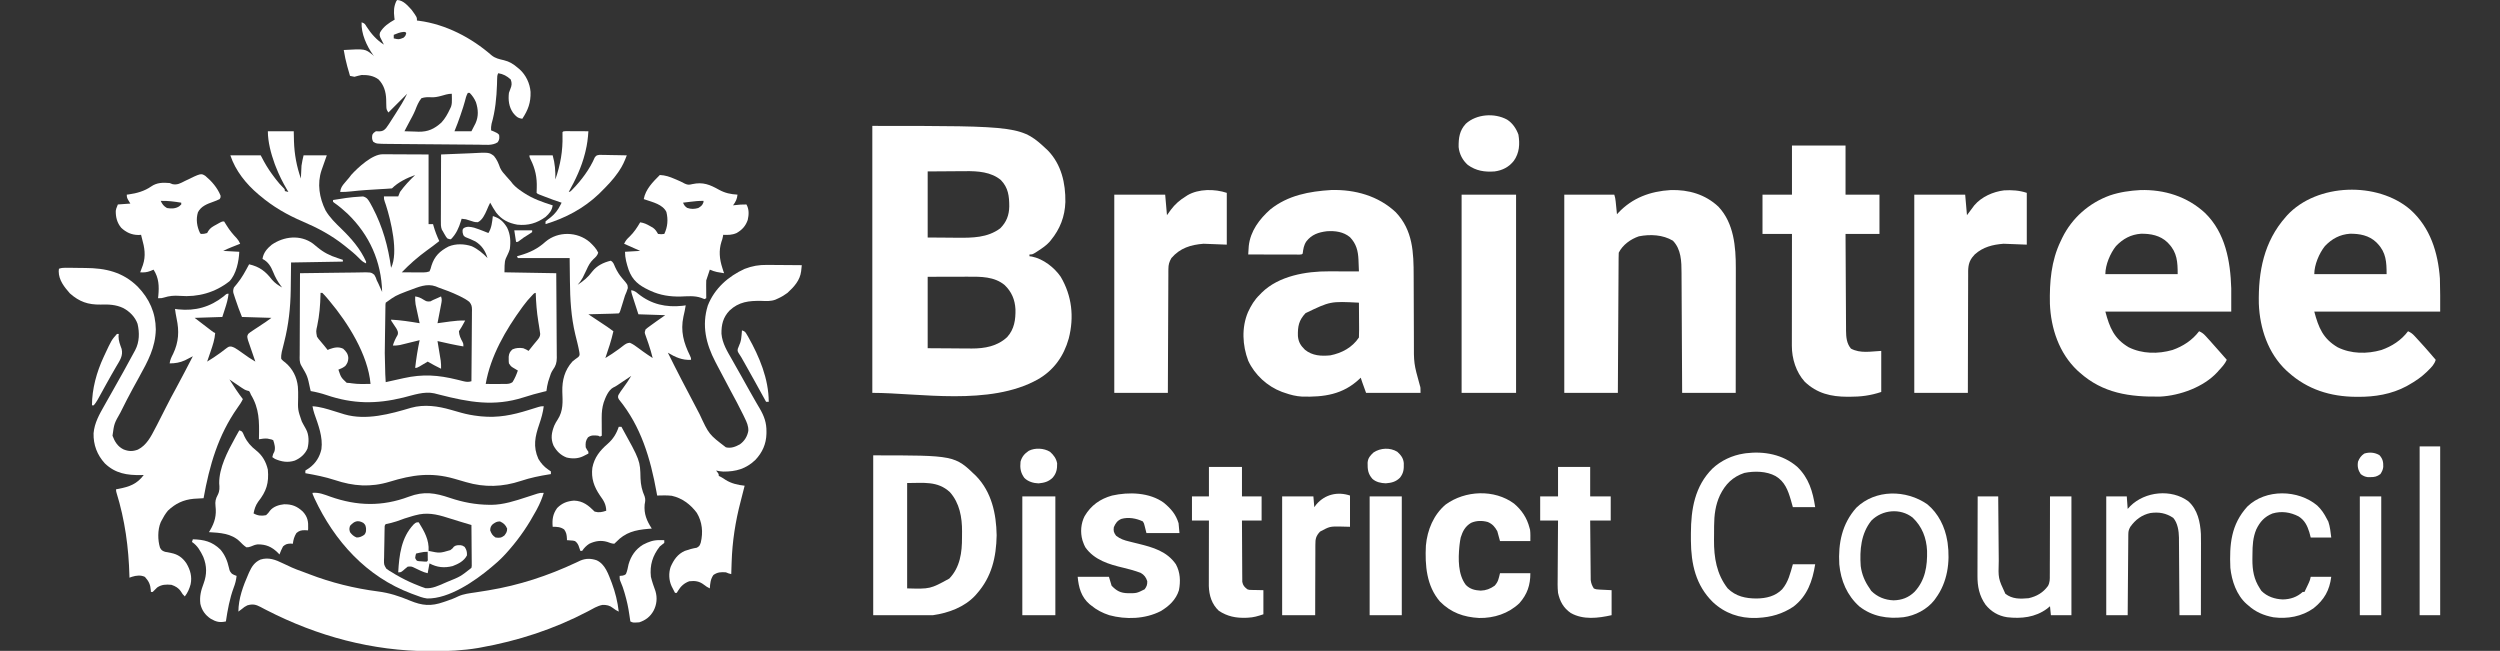
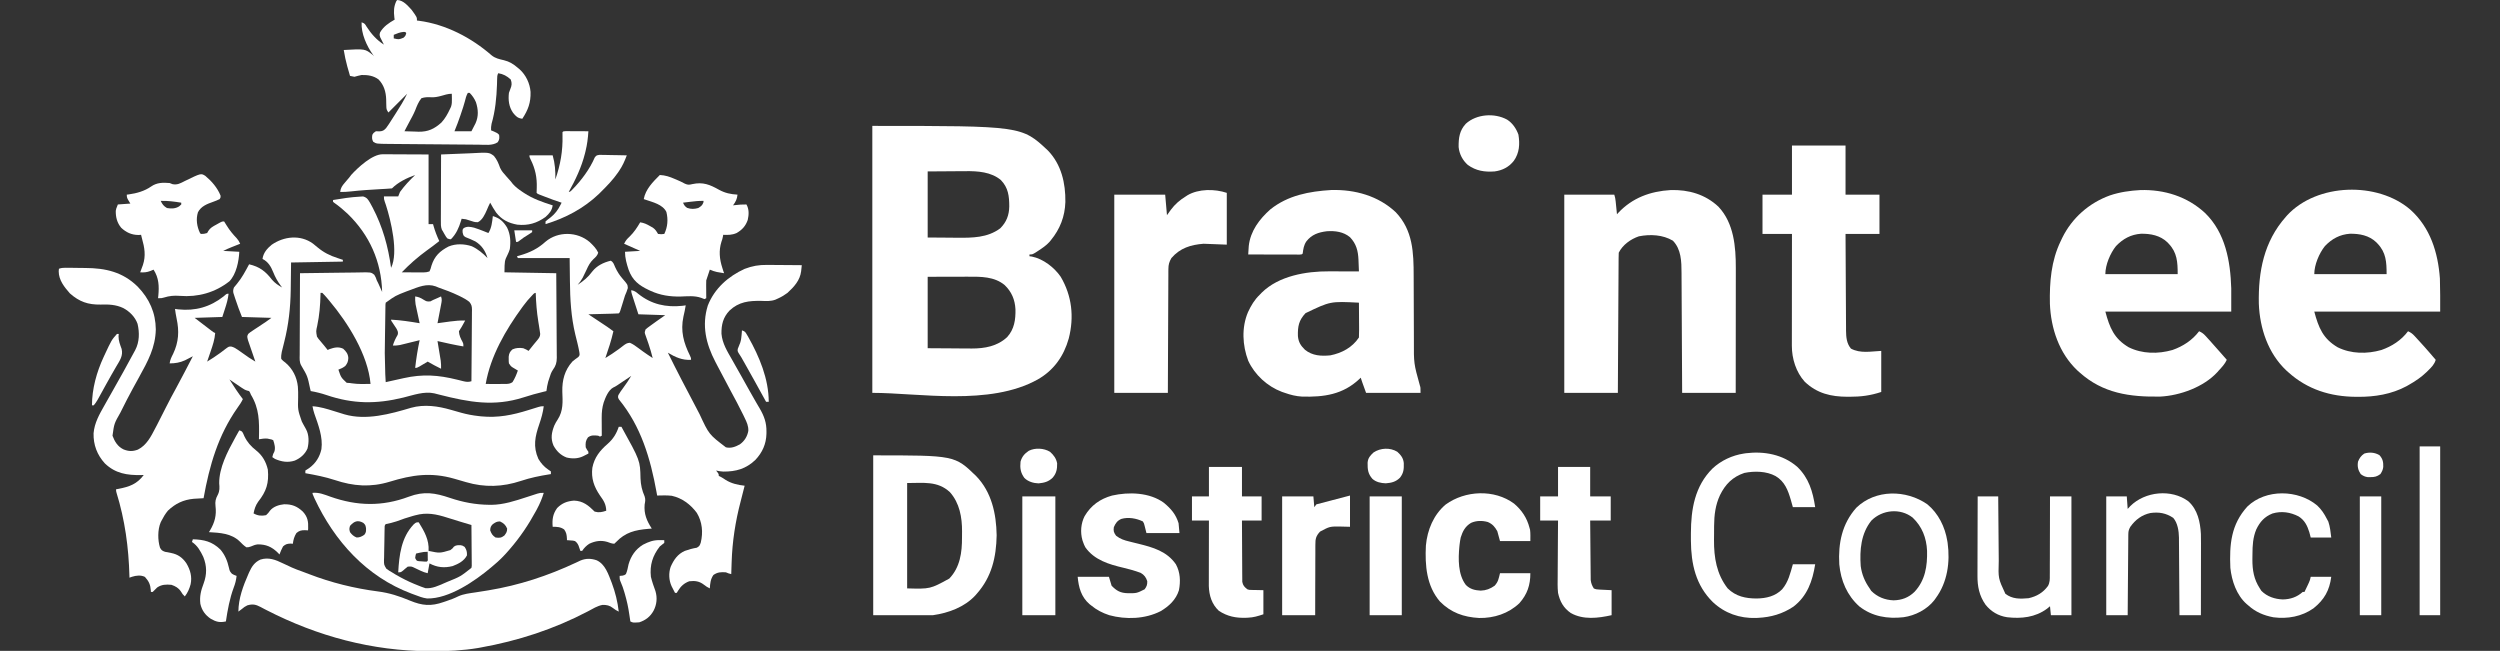
<svg xmlns="http://www.w3.org/2000/svg" version="1.1" width="2800" height="729">
  <rect width="100%" height="100%" fill="#333333" stroke="none" />
  <path d="M0 0 C167.273 0 167.273 0 196.719 27.629 C211.768 43.271 216.511 64.219 216.215 85.289 C215.684 101.499 210.247 115.509 200 128 C199.479 128.636 198.958 129.271 198.422 129.926 C194.716 133.996 190.332 136.945 185.75 139.938 C185.135 140.34 184.52 140.742 183.886 141.157 C179.378 144 179.378 144 176 144 C176 144.66 176 145.32 176 146 C176.871 146.112 177.743 146.224 178.641 146.34 C191.234 148.815 203.808 158.505 211 169 C223.604 190.369 226.171 214.06 220 238.117 C214.456 257.922 203.251 273.736 185.283 283.979 C131.384 314.054 52.058 299 0 299 C0 200.33 0 101.66 0 0 Z M62 51 C62 75.42 62 99.84 62 125 C74.375 125.093 74.375 125.093 87 125.188 C89.569 125.215 92.138 125.242 94.785 125.27 C111.97 125.377 128.947 125.434 143.312 114.688 C150.268 107.732 153.195 100.003 153.381 90.187 C153.354 78.779 152.328 69.296 144.027 60.715 C133.138 51.504 118.048 50.523 104.383 50.707 C103.296 50.71 102.209 50.713 101.09 50.716 C97.101 50.732 93.113 50.774 89.125 50.812 C80.174 50.874 71.222 50.936 62 51 Z M62 169 C62 195.4 62 221.8 62 249 C76.417 249.093 76.417 249.093 91.125 249.188 C95.632 249.228 95.632 249.228 100.231 249.27 C102.657 249.279 105.082 249.287 107.508 249.293 C108.732 249.308 109.956 249.324 111.217 249.339 C125.859 249.344 139.885 246.881 150.938 236.625 C159.032 227.833 160.584 216.922 160.312 205.371 C159.748 194.6 155.991 185.763 148.258 178.324 C136.662 168.629 121.526 168.843 107.215 168.902 C105.489 168.904 105.489 168.904 103.728 168.905 C99.464 168.911 95.201 168.925 90.938 168.938 C81.388 168.958 71.839 168.979 62 169 Z " fill="#FFFFFF" transform="translate(977,141)" />
  <path d="M0 0 C3.719 3.594 7.33 7.086 9.492 11.848 C8.566 15.094 6.581 16.882 4.117 19.098 C0.438 22.685 -1.442 26.199 -3.508 30.848 C-4.496 32.916 -5.497 34.978 -6.508 37.035 C-6.982 38.019 -7.457 39.002 -7.945 40.016 C-9.544 42.913 -11.371 45.329 -13.508 47.848 C-6.939 43.488 -1.809 39.328 2.832 32.953 C8.033 26.357 15.431 22.815 23.492 20.848 C26.581 22.392 27.072 24.997 28.492 28.098 C30.74 32.931 33.204 36.904 36.713 40.919 C42.396 47.458 42.396 47.458 42.672 51.438 C41.879 54.397 40.715 57.036 39.492 59.848 C38.391 63.204 37.388 66.591 36.367 69.973 C35.849 71.644 35.326 73.313 34.797 74.98 C34.456 76.062 34.456 76.062 34.109 77.165 C33.492 78.848 33.492 78.848 32.492 79.848 C29.973 80.008 27.479 80.107 24.957 80.164 C24.204 80.185 23.451 80.206 22.674 80.227 C20.26 80.293 17.845 80.351 15.43 80.41 C13.796 80.453 12.163 80.497 10.529 80.541 C6.517 80.648 2.505 80.75 -1.508 80.848 C-0.802 81.317 -0.096 81.786 0.632 82.269 C3.264 84.018 5.895 85.768 8.526 87.519 C9.663 88.275 10.8 89.03 11.937 89.785 C13.576 90.874 15.214 91.964 16.852 93.055 C17.836 93.709 18.821 94.364 19.835 95.038 C22.105 96.584 24.313 98.177 26.492 99.848 C24.202 110.095 20.898 119.927 17.492 129.848 C22.505 126.758 27.458 123.662 32.164 120.121 C32.779 119.662 33.395 119.203 34.029 118.73 C35.239 117.82 36.441 116.897 37.631 115.961 C40.105 114.11 41.845 112.867 44.984 112.773 C48.414 114.243 51.281 116.304 54.242 118.535 C55.478 119.444 56.715 120.351 57.953 121.258 C58.554 121.7 59.154 122.142 59.772 122.598 C63.264 125.135 66.876 127.494 70.492 129.848 C69.167 124.568 67.692 119.363 65.922 114.215 C65.508 113.011 65.508 113.011 65.086 111.783 C64.528 110.171 63.961 108.562 63.386 106.956 C63.127 106.208 62.868 105.461 62.602 104.691 C62.364 104.023 62.127 103.355 61.882 102.666 C61.492 100.848 61.492 100.848 62.492 97.848 C64.302 96.254 64.302 96.254 66.641 94.562 C67.481 93.95 68.322 93.337 69.188 92.705 C70.072 92.072 70.956 91.438 71.867 90.785 C72.744 90.148 73.62 89.51 74.523 88.854 C77.815 86.465 81.108 84.104 84.492 81.848 C69.642 81.353 69.642 81.353 54.492 80.848 C52.512 74.722 52.512 74.722 50.492 68.473 C49.866 66.542 49.866 66.542 49.227 64.573 C48.902 63.563 48.577 62.552 48.242 61.512 C47.907 60.475 47.572 59.438 47.227 58.37 C46.492 55.848 46.492 55.848 46.492 53.848 C49.946 54.446 51.741 55.694 54.367 57.973 C69.074 69.709 85.359 73.314 103.805 71.348 C105.022 71.183 106.238 71.018 107.492 70.848 C106.828 75.115 105.929 79.272 104.93 83.473 C101.501 99.667 105.122 112.69 112.32 127.301 C113.492 129.848 113.492 129.848 113.492 131.848 C103.73 132.484 95.694 128.86 87.492 123.848 C97.366 143.88 107.715 163.686 118.16 183.426 C119.803 186.533 121.428 189.648 123.043 192.77 C133.558 215.405 133.558 215.405 152.492 229.848 C158.261 231.203 163.073 229.302 168.152 226.523 C173.347 222.803 176.473 217.689 177.617 211.41 C177.853 205.926 175.861 201.698 173.492 196.848 C172.989 195.789 172.487 194.731 171.969 193.641 C167.443 184.283 162.462 175.161 157.537 166.01 C152.559 156.755 147.64 147.47 142.802 138.141 C142.103 136.793 141.402 135.446 140.7 134.1 C130.202 113.972 125.276 93.41 132.234 71.074 C139.687 51.956 155.206 38.299 173.496 29.988 C182.076 26.722 189.422 25.421 198.625 25.555 C199.743 25.559 200.861 25.563 202.012 25.568 C205.548 25.584 209.082 25.622 212.617 25.66 C215.029 25.675 217.44 25.689 219.852 25.701 C225.732 25.734 231.612 25.784 237.492 25.848 C237.34 27.293 237.185 28.738 237.029 30.182 C236.943 30.987 236.857 31.792 236.768 32.621 C235.491 42.929 228.842 50.083 221.492 56.848 C218.301 59.233 215.112 61.188 211.492 62.848 C210.304 63.393 209.115 63.938 207.891 64.5 C202.725 66.392 197.731 66.049 192.305 65.848 C178.339 65.615 167.075 66.751 156.492 76.734 C149.342 84.316 147.388 92.415 147.531 102.641 C148.508 113.648 154.131 122.452 159.492 131.848 C160.56 133.747 161.626 135.647 162.691 137.547 C164.893 141.465 167.108 145.376 169.332 149.281 C172.512 154.87 175.635 160.489 178.739 166.121 C181.002 170.214 183.313 174.274 185.672 178.312 C186.213 179.244 186.755 180.175 187.312 181.134 C188.358 182.929 189.411 184.72 190.471 186.506 C195.397 194.975 198.057 202.372 197.93 212.223 C197.918 213.468 197.918 213.468 197.907 214.738 C197.6 226.215 193.326 235.655 185.457 244.008 C174.828 254.037 163.811 257.102 149.508 257.016 C146.735 256.861 144.194 256.473 141.492 255.848 C141.987 256.466 142.482 257.085 142.992 257.723 C144.492 259.848 144.492 259.848 144.492 261.848 C145.37 262.267 145.37 262.267 146.266 262.695 C148.343 263.77 150.189 264.968 152.117 266.285 C158.641 270.403 165.896 272.022 173.492 272.848 C172.041 278.705 170.578 284.558 169.027 290.391 C163.123 312.857 159.659 335.263 158.93 358.473 C158.865 360.408 158.865 360.408 158.799 362.383 C158.694 365.538 158.592 368.693 158.492 371.848 C156.323 371.342 154.493 370.848 152.492 369.848 C146.951 369.478 143.204 369.56 138.492 372.848 C135.255 377.536 134.849 382.31 134.492 387.848 C132.028 386.681 130.186 385.597 128.055 383.848 C122.833 379.772 117.966 379.114 111.492 379.848 C105.757 381.943 101.936 385.441 98.805 390.66 C98.372 391.382 97.938 392.104 97.492 392.848 C96.832 392.848 96.172 392.848 95.492 392.848 C94.675 391.267 93.863 389.683 93.055 388.098 C92.602 387.216 92.15 386.334 91.684 385.426 C88.611 378.776 88.241 370.684 90.617 363.723 C94.132 355.762 98.391 349.469 106.492 345.848 C110.912 344.281 115.301 343.043 119.93 342.285 C123.004 340.56 123.24 339.729 124.367 336.473 C127.092 325.1 126.047 313.379 119.914 303.238 C112.895 293.816 103.517 286.696 91.852 284.117 C86.426 283.497 80.942 283.71 75.492 283.848 C75.163 281.991 75.163 281.991 74.828 280.098 C67.974 242.277 57.453 206.466 32.73 176.25 C31.492 173.848 31.492 173.848 32.047 171.371 C33.636 168.597 35.375 166.084 37.305 163.535 C40.638 159.118 43.611 154.566 46.492 149.848 C45.968 150.201 45.444 150.554 44.903 150.917 C42.518 152.522 40.13 154.122 37.742 155.723 C36.917 156.278 36.092 156.834 35.242 157.406 C34.443 157.941 33.644 158.476 32.82 159.027 C32.087 159.52 31.354 160.012 30.599 160.519 C28.492 161.848 28.492 161.848 26.335 162.881 C20.902 165.73 17.546 174.073 15.617 179.66 C13.932 185.175 13.367 190.586 13.395 196.34 C13.398 197.539 13.401 198.738 13.404 199.973 C13.413 201.21 13.421 202.448 13.43 203.723 C13.434 204.983 13.439 206.244 13.443 207.543 C13.455 210.645 13.472 213.746 13.492 216.848 C12.832 217.178 12.172 217.508 11.492 217.848 C10.832 217.518 10.172 217.188 9.492 216.848 C5.079 216.328 1.631 215.994 -2.008 218.723 C-4.731 222.58 -4.829 225.109 -4.508 229.848 C-3.1 232.612 -3.1 232.612 -1.508 234.848 C-1.508 235.508 -1.508 236.168 -1.508 236.848 C-2.777 237.496 -4.049 238.141 -5.32 238.785 C-6.028 239.145 -6.736 239.504 -7.465 239.875 C-13.318 242.662 -19.724 242.785 -25.984 241.234 C-32.658 238.631 -37.196 234.093 -40.605 227.832 C-43.978 219.864 -42.754 213.334 -39.719 205.508 C-38.619 203.091 -37.415 200.989 -35.945 198.785 C-29.519 189.028 -30.265 178.705 -30.713 167.455 C-31 154.685 -28.111 143.552 -19.508 133.848 C-17.363 132.058 -15.229 130.372 -12.914 128.809 C-11.161 126.782 -11.161 126.782 -11.609 123.398 C-12.781 116.715 -14.518 110.125 -16.16 103.545 C-20.944 83.603 -22.002 63.994 -22.195 43.535 C-22.35 30.82 -22.35 30.82 -22.508 17.848 C-41.648 17.848 -60.788 17.848 -80.508 17.848 C-80.838 17.188 -81.168 16.528 -81.508 15.848 C-80.469 15.556 -79.43 15.265 -78.359 14.965 C-66.982 11.667 -58.354 7.518 -49.488 -0.48 C-35.47 -12.314 -13.899 -11.929 0 0 Z " fill="#FFFFFF" transform="translate(660.508,271.152)" />
  <path d="M0 0 C1.696 1.365 3.378 2.746 5.047 4.145 C12.008 9.942 18.869 13.405 27.477 16.168 C28.693 16.58 29.91 16.993 31.164 17.418 C31.927 17.665 32.69 17.913 33.477 18.168 C33.477 18.828 33.477 19.488 33.477 20.168 C4.767 20.663 4.767 20.663 -24.523 21.168 C-24.732 36.587 -24.732 36.587 -24.911 52.006 C-25.196 71.88 -27.317 91.022 -32.211 110.293 C-32.847 112.835 -33.474 115.38 -34.098 117.926 C-34.372 119.01 -34.646 120.094 -34.928 121.211 C-35.489 123.999 -35.792 126.34 -35.523 129.168 C-33.538 131.35 -33.538 131.35 -30.898 133.293 C-22.672 140.273 -18.029 149.53 -16.898 160.23 C-16.592 164.246 -16.52 168.208 -16.605 172.23 C-16.993 186.146 -16.993 186.146 -12.523 199.168 C-12.007 200.155 -11.49 201.143 -10.957 202.16 C-9.927 204.072 -8.874 205.972 -7.793 207.855 C-4.295 214.228 -4.362 222.71 -6.172 229.656 C-9.033 235.954 -14.091 240.342 -20.398 243.043 C-28.106 245.538 -35.205 244.372 -42.523 241.168 C-43.513 240.508 -44.503 239.848 -45.523 239.168 C-45.054 236.977 -44.619 235.316 -43.398 233.418 C-41.712 229.081 -43.087 224.477 -44.523 220.168 C-46.383 219.318 -46.383 219.318 -48.648 218.918 C-49.394 218.748 -50.139 218.578 -50.906 218.402 C-54.234 218.104 -57.242 218.606 -60.523 219.168 C-60.5 218.142 -60.5 218.142 -60.476 217.095 C-60.121 199.27 -60.017 184.791 -69.523 169.168 C-69.832 168.428 -70.14 167.688 -70.457 166.926 C-70.809 166.346 -71.161 165.766 -71.523 165.168 C-72.116 165.023 -72.709 164.878 -73.32 164.728 C-75.929 164.065 -77.626 162.955 -79.852 161.445 C-81.05 160.638 -81.05 160.638 -82.273 159.814 C-83.098 159.25 -83.923 158.687 -84.773 158.105 C-85.614 157.538 -86.454 156.97 -87.32 156.385 C-89.392 154.984 -91.459 153.579 -93.523 152.168 C-88.762 159.701 -84.01 167.134 -78.523 174.168 C-80.137 177.706 -82.261 180.7 -84.523 183.855 C-106.236 214.774 -115.927 248.416 -122.523 285.168 C-123.529 285.223 -124.534 285.278 -125.57 285.334 C-126.915 285.414 -128.26 285.494 -129.605 285.574 C-130.92 285.65 -132.235 285.725 -133.589 285.803 C-145.115 286.873 -154.164 291.151 -162.523 299.168 C-165.336 302.64 -167.525 306.177 -169.523 310.168 C-169.882 310.873 -170.24 311.578 -170.609 312.305 C-174.01 320.494 -173.954 332.063 -171.336 340.48 C-169.784 343.412 -168.837 344.055 -165.68 345.195 C-163.414 345.685 -161.136 346.124 -158.852 346.516 C-151.213 348.013 -146.077 351.736 -141.738 358.117 C-137.388 365.461 -135.214 373.102 -137.055 381.629 C-138.491 386.827 -140.253 390.882 -143.523 395.168 C-145.424 393.448 -146.61 392.008 -147.836 389.73 C-150.491 385.698 -153.997 383.677 -158.523 382.168 C-164.533 381.63 -169.38 381.699 -174.523 385.168 C-176.209 386.815 -177.88 388.479 -179.523 390.168 C-180.183 390.168 -180.843 390.168 -181.523 390.168 C-181.549 389.588 -181.575 389.008 -181.602 388.41 C-182.074 381.906 -183.798 378.196 -188.211 373.293 C-192.913 371.006 -197.943 371.678 -202.812 373.188 C-203.707 373.511 -204.602 373.835 -205.523 374.168 C-205.538 373.547 -205.553 372.926 -205.568 372.286 C-206.394 340.339 -210.6 309.502 -220.052 278.926 C-220.523 277.168 -220.523 277.168 -220.523 275.168 C-219.182 274.93 -219.182 274.93 -217.812 274.688 C-205.544 272.32 -197.149 269.344 -189.523 259.168 C-190.562 259.191 -191.601 259.214 -192.672 259.238 C-208.172 259.49 -221.215 257.526 -233.023 246.23 C-241.724 236.706 -246.045 225.44 -245.723 212.434 C-244.687 200.655 -239.225 191.237 -233.523 181.168 C-232.539 179.417 -231.555 177.665 -230.57 175.914 C-228.408 172.078 -226.237 168.247 -224.062 164.418 C-215.944 150.107 -207.906 135.74 -200.148 121.23 C-199.604 120.22 -199.604 120.22 -199.048 119.19 C-194.336 110.286 -194.145 99.631 -196.461 89.855 C-199.238 82.068 -205.311 76.005 -212.523 72.168 C-220.801 68.259 -228.908 68.001 -237.898 68.293 C-251.936 68.5 -261.609 65.162 -272.211 55.793 C-278.43 48.733 -284.733 40.932 -284.773 31.043 C-284.65 29.62 -284.65 29.62 -284.523 28.168 C-281.677 27.219 -279.962 27.049 -277.015 27.067 C-276.102 27.071 -275.19 27.075 -274.25 27.079 C-272.769 27.096 -272.769 27.096 -271.258 27.113 C-270.232 27.125 -269.207 27.137 -268.15 27.149 C-265.971 27.178 -263.792 27.21 -261.613 27.245 C-259.408 27.277 -257.203 27.298 -254.998 27.309 C-232.351 27.418 -213.021 31.733 -196.32 48.199 C-183.293 61.674 -176.198 77.308 -176.023 96.105 C-176.423 116.333 -184.95 131.806 -194.523 149.168 C-195.543 151.025 -196.563 152.881 -197.582 154.738 C-199.017 157.352 -200.452 159.965 -201.892 162.575 C-206.318 170.655 -210.469 178.866 -214.586 187.105 C-214.912 187.757 -215.238 188.408 -215.574 189.079 C-222.651 201.516 -222.651 201.516 -224.523 215.168 C-222.051 221.799 -218.7 227.324 -212.211 230.48 C-206.434 232.789 -201.931 232.899 -196.086 230.73 C-186.304 225.839 -181.35 215.947 -176.523 206.605 C-175.607 204.868 -175.607 204.868 -174.672 203.096 C-171.236 196.556 -167.882 189.978 -164.63 183.345 C-160.967 175.928 -156.978 168.685 -153.039 161.413 C-146.725 149.738 -140.609 137.963 -134.523 126.168 C-135.326 126.585 -136.128 127.002 -136.955 127.432 C-138.019 127.977 -139.083 128.521 -140.18 129.082 C-141.23 129.623 -142.28 130.164 -143.361 130.721 C-148.972 133.288 -154.394 134.168 -160.523 134.168 C-160.02 130.143 -158.476 127.097 -156.641 123.52 C-150.314 110.203 -149.698 98.055 -152.734 83.895 C-153.492 80.315 -154.046 76.792 -154.523 73.168 C-153.286 73.333 -152.048 73.498 -150.773 73.668 C-131.921 75.674 -115.075 70.994 -100.148 59.168 C-99.481 58.59 -98.813 58.013 -98.125 57.418 C-96.523 56.168 -96.523 56.168 -94.523 56.168 C-95.158 62.09 -96.735 67.458 -98.586 73.105 C-99.555 76.096 -100.525 79.087 -101.523 82.168 C-116.868 82.663 -116.868 82.663 -132.523 83.168 C-129.1 85.787 -125.676 88.407 -122.148 91.105 C-121.07 91.932 -119.992 92.758 -118.881 93.609 C-117.61 94.58 -117.61 94.58 -116.312 95.57 C-115.443 96.235 -114.574 96.9 -113.678 97.586 C-111.622 99.189 -111.622 99.189 -109.523 100.168 C-110.078 107.416 -112.216 113.823 -114.586 120.668 C-115.152 122.331 -115.152 122.331 -115.729 124.027 C-116.653 126.743 -117.585 129.457 -118.523 132.168 C-111.04 127.522 -111.04 127.522 -103.852 122.441 C-103.236 121.982 -102.621 121.523 -101.987 121.05 C-100.776 120.14 -99.575 119.217 -98.384 118.282 C-94.152 115.114 -94.152 115.114 -91.105 115.375 C-88.321 116.23 -86.431 117.329 -84.055 119.004 C-83.236 119.574 -82.418 120.143 -81.574 120.73 C-80.732 121.329 -79.891 121.927 -79.023 122.543 C-77.347 123.719 -75.67 124.893 -73.992 126.066 C-73.254 126.589 -72.516 127.112 -71.756 127.65 C-69.397 129.254 -66.982 130.722 -64.523 132.168 C-64.801 131.371 -65.079 130.574 -65.365 129.753 C-66.393 126.789 -67.412 123.822 -68.424 120.852 C-68.863 119.569 -69.306 118.286 -69.754 117.005 C-70.396 115.162 -71.025 113.313 -71.652 111.465 C-72.035 110.355 -72.417 109.244 -72.811 108.101 C-73.851 103.821 -73.851 103.821 -72.523 101.168 C-70.454 99.385 -70.454 99.385 -67.754 97.602 C-66.783 96.951 -65.811 96.301 -64.811 95.631 C-63.788 94.962 -62.765 94.294 -61.711 93.605 C-59.704 92.271 -57.698 90.937 -55.691 89.602 C-54.797 89.014 -53.903 88.427 -52.981 87.822 C-50.78 86.341 -48.646 84.76 -46.523 83.168 C-57.413 82.838 -68.303 82.508 -79.523 82.168 C-82.167 75.558 -84.674 69.055 -86.836 62.293 C-87.112 61.465 -87.389 60.638 -87.674 59.785 C-87.93 58.986 -88.186 58.187 -88.449 57.363 C-88.68 56.652 -88.912 55.94 -89.15 55.208 C-89.584 52.839 -89.326 51.424 -88.523 49.168 C-86.992 47.152 -86.992 47.152 -85.023 44.918 C-79.504 38.259 -75.593 30.76 -71.523 23.168 C-59.67 25.989 -53.212 30.96 -45.809 40.531 C-42.559 44.281 -38.826 46.757 -34.523 49.168 C-34.959 48.609 -35.395 48.049 -35.844 47.473 C-39.537 42.501 -42.24 37.75 -44.523 31.98 C-47.108 25.602 -50.198 20.331 -56.523 17.168 C-55.574 10.412 -51.51 5.642 -46.34 1.359 C-32.532 -8.237 -14.113 -10.246 0 0 Z " fill="#FFFFFF" transform="translate(350.523,272.832)" />
  <path d="M0 0 C1.157 0 2.314 0 3.506 0.001 C4.721 0.011 5.937 0.021 7.189 0.032 C8.306 0.034 9.424 0.036 10.575 0.038 C14.755 0.048 18.935 0.076 23.115 0.102 C37.129 0.164 37.129 0.164 51.427 0.227 C51.427 25.967 51.427 51.707 51.427 78.227 C53.077 78.227 54.727 78.227 56.427 78.227 C56.597 78.845 56.767 79.462 56.943 80.098 C58.649 86.061 60.763 91.628 63.427 97.227 C58.773 100.904 54.081 104.488 49.24 107.915 C44.738 111.17 40.462 114.622 36.24 118.227 C35.682 118.701 35.124 119.175 34.549 119.663 C29.954 123.633 25.679 127.894 21.427 132.227 C25.844 132.256 30.26 132.274 34.677 132.29 C35.931 132.298 37.186 132.306 38.478 132.315 C39.683 132.318 40.888 132.321 42.13 132.325 C43.24 132.33 44.351 132.335 45.494 132.341 C49.053 132.205 49.053 132.205 52.427 131.227 C53.735 128.294 53.735 128.294 54.677 124.727 C58.114 114.048 63.984 108.442 73.814 103.321 C81.977 99.904 91.566 100.27 99.872 103.043 C106.568 106.146 112.338 110.937 117.427 116.227 C115.127 108.32 111.004 102.069 103.892 97.653 C100.28 95.839 96.635 94.307 92.865 92.852 C90.427 91.227 90.427 91.227 89.552 87.54 C89.427 84.227 89.427 84.227 90.865 82.665 C94.832 80.439 98.097 81.242 102.427 82.227 C106.162 83.402 109.795 84.769 113.427 86.227 C114.36 86.6 115.294 86.972 116.255 87.356 C116.972 87.643 117.689 87.931 118.427 88.227 C122.105 82.376 122.575 75.984 123.427 69.227 C131.205 71.629 135.171 75.285 139.349 82.067 C143.132 89.647 143.537 97.918 142.427 106.227 C141.341 109.446 141.341 109.446 139.99 112.352 C136.568 119.306 136.568 119.306 136.427 132.227 C155.567 132.557 174.707 132.887 194.427 133.227 C194.628 158.362 194.628 158.362 194.671 169.094 C194.701 176.411 194.736 183.728 194.804 191.044 C194.859 196.945 194.888 202.845 194.901 208.745 C194.911 210.994 194.929 213.243 194.956 215.491 C194.992 218.646 194.997 221.8 194.995 224.956 C195.013 225.881 195.031 226.806 195.049 227.759 C195.004 233.405 193.992 236.879 190.652 241.465 C188.627 244.377 187.76 247.416 186.677 250.79 C186.066 252.648 186.066 252.648 185.443 254.543 C184.447 258.153 183.866 261.52 183.427 265.227 C182.492 265.446 181.558 265.665 180.595 265.891 C172.891 267.738 165.336 269.836 157.802 272.29 C124.912 282.872 96.628 277.689 63.991 269.349 C62.926 269.078 61.861 268.807 60.763 268.528 C59.824 268.286 58.884 268.044 57.917 267.795 C46.547 265.203 34.239 269.766 23.209 272.484 C-7.2 279.949 -33.16 279.769 -62.889 269.69 C-68.727 267.72 -74.503 266.289 -80.573 265.227 C-80.804 264.283 -81.034 263.34 -81.272 262.368 C-84.18 248.469 -84.18 248.469 -91.13 236.679 C-93.416 232.795 -92.965 228.926 -92.914 224.501 C-92.914 223.516 -92.914 222.53 -92.915 221.515 C-92.913 218.257 -92.889 215 -92.866 211.743 C-92.86 209.484 -92.856 207.225 -92.853 204.966 C-92.842 199.022 -92.812 193.077 -92.779 187.133 C-92.748 181.066 -92.735 175 -92.719 168.934 C-92.687 157.032 -92.636 145.129 -92.573 133.227 C-82.099 133.042 -71.625 132.9 -61.149 132.813 C-56.284 132.771 -51.421 132.714 -46.557 132.624 C-41.863 132.537 -37.169 132.489 -32.474 132.468 C-30.683 132.453 -28.893 132.424 -27.103 132.381 C-13.062 132.056 -13.062 132.056 -9.402 134.934 C-8.06 137.03 -7.292 138.854 -6.573 141.227 C-5.987 142.442 -5.387 143.651 -4.772 144.852 C-4.273 145.966 -3.774 147.08 -3.26 148.227 C-2.749 149.361 -2.237 150.496 -1.71 151.665 C-1.335 152.51 -0.959 153.356 -0.573 154.227 C-1.425 120.18 -14.74 90.313 -39.311 66.583 C-44.071 62.192 -48.875 58.061 -54.21 54.383 C-54.885 53.811 -54.885 53.811 -55.573 53.227 C-55.573 52.567 -55.573 51.907 -55.573 51.227 C-45.665 49.597 -35.675 47.969 -25.635 47.477 C-24.41 47.4 -23.184 47.322 -21.921 47.243 C-17.428 48.564 -16.335 50.648 -14.004 54.579 C-13.532 55.453 -13.06 56.327 -12.573 57.227 C-12.11 58.076 -11.648 58.926 -11.171 59.801 C0.023 81.174 6.212 103.384 9.427 127.227 C18.021 110.039 9.137 73.971 3.677 56.915 C3.249 55.681 2.821 54.447 2.38 53.176 C1.427 50.227 1.427 50.227 1.427 47.227 C6.707 47.227 11.987 47.227 17.427 47.227 C18.087 45.577 18.747 43.927 19.427 42.227 C24.416 35.302 30.251 29.1 36.427 23.227 C27.205 26.534 17.479 31.175 10.427 38.227 C8.3 38.434 6.166 38.576 4.032 38.692 C2.679 38.77 1.326 38.847 -0.027 38.925 C-1.095 38.983 -1.095 38.983 -2.185 39.043 C-13.337 39.658 -24.455 40.368 -35.557 41.617 C-39.586 42.065 -43.518 42.317 -47.573 42.227 C-47.073 37.622 -45.304 35.269 -42.323 31.79 C-41.501 30.824 -40.678 29.859 -39.831 28.864 C-39.086 27.994 -38.341 27.124 -37.573 26.227 C-36.789 25.196 -36.005 24.165 -35.198 23.102 C-27.618 14.8 -11.651 -0.051 0 0 Z M30.427 152.227 C29.273 152.649 28.12 153.07 26.931 153.504 C14.288 158.422 14.288 158.422 3.427 166.227 C3.096 168.457 3.096 168.457 3.108 171.065 C3.088 172.075 3.068 173.084 3.048 174.124 C3.036 175.223 3.025 176.322 3.013 177.454 C2.994 178.589 2.974 179.725 2.954 180.895 C2.894 184.547 2.848 188.2 2.802 191.852 C2.764 194.261 2.725 196.67 2.685 199.079 C2.224 222.661 2.224 222.661 2.927 246.227 C2.975 247.109 3.022 247.99 3.072 248.899 C3.186 251.009 3.306 253.118 3.427 255.227 C4.564 254.973 5.701 254.719 6.872 254.458 C10.925 253.553 14.978 252.654 19.032 251.757 C20.53 251.426 22.028 251.093 23.525 250.759 C44.982 245.98 62.164 247.223 83.271 252.418 C84.044 252.606 84.816 252.794 85.613 252.988 C87.077 253.347 88.538 253.715 89.997 254.095 C93.556 254.981 95.931 255.284 99.427 254.227 C99.543 243.101 99.632 231.974 99.686 220.847 C99.712 215.68 99.748 210.514 99.804 205.347 C99.859 200.361 99.888 195.376 99.901 190.389 C99.911 188.487 99.929 186.585 99.956 184.683 C99.992 182.018 99.997 179.354 99.995 176.689 C100.013 175.903 100.031 175.117 100.049 174.307 C100.012 170.319 99.627 168.477 97.106 165.325 C93.961 162.862 90.699 161.009 87.115 159.29 C86.418 158.95 85.722 158.61 85.004 158.26 C77.647 154.74 70.134 151.874 62.427 149.227 C61.447 148.816 60.468 148.405 59.458 147.981 C49.411 144.355 39.96 148.702 30.427 152.227 Z M-69.573 155.227 C-69.582 155.778 -69.592 156.33 -69.601 156.897 C-69.853 168.876 -70.803 180.342 -73.289 192.079 C-74.688 198.19 -74.688 198.19 -73.573 204.227 C-71.884 206.791 -71.884 206.791 -69.76 209.227 C-69.073 210.052 -68.386 210.877 -67.678 211.727 C-66.984 212.552 -66.289 213.377 -65.573 214.227 C-64.235 215.89 -62.901 217.556 -61.573 219.227 C-60.934 218.918 -60.294 218.608 -59.635 218.29 C-54.146 216.385 -49.603 215.287 -44.198 217.79 C-40.841 220.907 -38.749 223.505 -38.444 228.215 C-38.687 232.13 -39.355 233.949 -41.823 237.102 C-44.414 239.104 -46.54 240.097 -49.573 241.227 C-46.629 249.986 -46.629 249.986 -40.26 255.977 C-39.044 256.06 -37.827 256.142 -36.573 256.227 C-35.928 256.328 -35.284 256.428 -34.62 256.532 C-27.659 257.589 -20.593 257.317 -13.573 257.227 C-16.443 224.435 -38.88 188.884 -59.573 164.227 C-60.72 162.854 -60.72 162.854 -61.889 161.454 C-64.627 158.241 -64.627 158.241 -67.573 155.227 C-68.233 155.227 -68.893 155.227 -69.573 155.227 Z M167.22 158.274 C163.747 161.803 160.682 165.5 157.74 169.477 C157.23 170.165 156.72 170.852 156.195 171.561 C137.836 196.68 120.702 226.183 115.427 257.227 C121.293 257.338 127.151 257.362 133.017 257.265 C134.935 257.235 136.853 257.232 138.771 257.239 C141.575 257.018 143.094 256.816 145.427 255.227 C148.05 251.095 149.828 246.842 151.427 242.227 C150.873 241.901 150.318 241.575 149.747 241.239 C149.023 240.802 148.298 240.365 147.552 239.915 C146.833 239.485 146.113 239.056 145.372 238.614 C143.427 237.227 143.427 237.227 141.427 234.227 C141.161 231.887 141.161 231.887 141.177 229.29 C141.172 228.435 141.167 227.58 141.161 226.7 C141.563 222.959 142.63 220.903 145.49 218.477 C149.545 216.751 153.079 216.632 157.427 217.227 C160.99 218.727 160.99 218.727 163.427 220.227 C165.403 217.79 167.366 215.346 169.31 212.883 C170.543 211.336 171.799 209.805 173.107 208.321 C174.955 206.107 176.415 204.213 176.45 201.252 C176.348 200.541 176.247 199.831 176.142 199.098 C176.033 198.304 175.924 197.51 175.812 196.691 C175.685 195.878 175.558 195.065 175.427 194.227 C175.31 193.469 175.193 192.71 175.072 191.929 C174.826 190.381 174.576 188.833 174.323 187.287 C172.586 176.605 171.782 166.036 171.427 155.227 C169.581 155.227 168.459 157.04 167.22 158.274 Z " fill="#FFFFFF" transform="translate(428.573,172.773)" />
  <path d="M0 0 C26.549 -0.698 52.707 6.502 72.277 24.934 C91.486 45.171 92.25 70.023 92.27 96.258 C92.274 100.124 92.29 103.991 92.311 107.857 C92.359 117.457 92.391 127.058 92.412 136.658 C92.43 144.789 92.46 152.92 92.506 161.05 C92.517 163.6 92.523 166.15 92.524 168.701 C92.398 194.324 92.398 194.324 99.195 218.824 C99.965 221.184 99.965 221.184 99.965 227.184 C79.835 227.184 59.705 227.184 38.965 227.184 C34.465 214.809 34.465 214.809 32.965 210.184 C32.478 210.668 31.99 211.153 31.488 211.652 C13.034 229.1 -8.221 232.041 -32.777 231.367 C-39.565 230.985 -45.629 229.45 -52.035 227.184 C-53.105 226.821 -54.175 226.459 -55.277 226.086 C-71.578 219.968 -85.761 207.001 -93.035 191.184 C-99.538 174.04 -100.575 153.976 -93.301 136.82 C-89.878 129.417 -85.985 122.837 -80.035 117.184 C-79.343 116.46 -78.651 115.737 -77.938 114.992 C-58.83 96.14 -28.231 90.94 -2.434 91.086 C-1.471 91.087 -0.509 91.089 0.483 91.09 C3.519 91.096 6.554 91.108 9.59 91.121 C11.664 91.126 13.738 91.131 15.812 91.135 C20.863 91.146 25.914 91.163 30.965 91.184 C30.843 87.815 30.706 84.446 30.566 81.078 C30.532 80.129 30.498 79.181 30.463 78.203 C30.033 68.196 28.035 60.24 20.953 52.84 C13.615 46.728 4.255 45.531 -5.035 46.184 C-14.406 47.364 -21.898 49.862 -27.852 57.461 C-30.845 61.818 -31.339 66.014 -32.035 71.184 C-33.035 72.184 -33.035 72.184 -35.433 72.304 C-36.497 72.302 -37.561 72.299 -38.656 72.297 C-39.858 72.297 -41.059 72.297 -42.296 72.297 C-43.604 72.292 -44.911 72.287 -46.258 72.281 C-47.602 72.279 -48.945 72.278 -50.289 72.277 C-53.832 72.273 -57.375 72.263 -60.918 72.252 C-64.53 72.242 -68.143 72.237 -71.756 72.232 C-78.849 72.222 -85.942 72.205 -93.035 72.184 C-92.911 70.144 -92.778 68.105 -92.641 66.066 C-92.567 64.931 -92.494 63.795 -92.419 62.625 C-90.547 45.833 -80.479 32.593 -68.254 21.707 C-48.492 5.908 -24.604 1.488 0 0 Z M-28.844 137.934 C-36.371 145.946 -37.647 152.663 -37.375 163.621 C-36.724 170.447 -34.246 174.268 -29.41 178.996 C-21.136 185.658 -11.317 186.179 -1.035 185.184 C11.966 182.566 23.51 176.366 30.965 165.184 C31.137 162.21 31.197 159.332 31.16 156.359 C31.157 155.498 31.154 154.637 31.152 153.749 C31.14 150.998 31.115 148.247 31.09 145.496 C31.08 143.631 31.071 141.766 31.062 139.9 C31.04 135.328 31.006 130.756 30.965 126.184 C-1.045 124.564 -1.045 124.564 -28.844 137.934 Z " fill="#FFFFFF" transform="translate(1491.035,212.816)" />
  <path d="M0 0 C22.309 20.003 31 47.977 33.104 77.07 C33.528 89.438 33.417 101.82 33.417 114.195 C-13.113 114.195 -59.643 114.195 -107.583 114.195 C-102.758 132.29 -97.765 144.494 -81.458 154.133 C-66.269 161.656 -48.553 161.787 -32.415 157.195 C-20.566 153.011 -10.168 146.309 -2.583 136.195 C0.426 137.533 2.401 138.971 4.624 141.39 C5.207 142.02 5.791 142.65 6.392 143.299 C7.301 144.299 7.301 144.299 8.229 145.32 C8.855 146 9.481 146.68 10.126 147.381 C14.295 151.923 18.417 156.502 22.417 161.195 C22.993 161.865 23.569 162.536 24.163 163.226 C25.584 164.88 27.001 166.537 28.417 168.195 C26.923 173.288 23.844 176.307 20.167 179.945 C19.547 180.561 18.928 181.176 18.289 181.81 C12.232 187.651 5.721 192.07 -1.583 196.195 C-2.857 196.928 -2.857 196.928 -4.157 197.676 C-21.052 206.751 -39.897 209.805 -58.833 209.633 C-59.547 209.63 -60.262 209.626 -60.998 209.623 C-89.411 209.445 -115.231 201.428 -136.583 182.195 C-137.753 181.149 -137.753 181.149 -138.946 180.082 C-159.42 160.739 -168.611 132.935 -169.695 105.348 C-170.404 69.423 -164.07 35.897 -139.583 8.195 C-138.755 7.242 -138.755 7.242 -137.911 6.269 C-104.425 -29.786 -36.688 -31.658 0 0 Z M-95.7 40.851 C-102.078 48.791 -107.583 61.795 -107.583 72.195 C-80.853 72.195 -54.123 72.195 -26.583 72.195 C-26.583 58.841 -27.158 48.12 -36.583 38.195 C-37.108 37.642 -37.632 37.089 -38.173 36.519 C-46.291 28.821 -56.797 26.848 -67.646 26.98 C-79.046 27.814 -87.911 32.665 -95.7 40.851 Z " fill="#FFFFFF" transform="translate(2699.583,234.805)" />
  <path d="M0 0 C26.901 -0.741 52.466 7.205 72.397 25.64 C95.282 47.854 100.816 79.608 101.77 110.125 C101.77 118.705 101.77 127.285 101.77 136.125 C55.24 136.125 8.71 136.125 -39.23 136.125 C-34.405 154.22 -29.412 166.424 -13.105 176.062 C2.078 183.583 19.811 183.727 35.941 179.121 C47.797 174.946 58.121 168.199 65.77 158.125 C68.666 159.425 70.621 160.76 72.758 163.102 C73.296 163.686 73.834 164.27 74.388 164.873 C74.947 165.492 75.506 166.112 76.082 166.75 C76.951 167.701 76.951 167.701 77.838 168.67 C81.879 173.101 85.859 177.58 89.77 182.125 C91.081 183.626 92.393 185.126 93.707 186.625 C94.728 187.792 95.749 188.958 96.77 190.125 C94.608 194.88 91.27 198.308 87.77 202.125 C87.267 202.705 86.764 203.285 86.246 203.883 C70.939 220.588 44.435 230.183 22.263 231.302 C-11.718 231.866 -42.012 227.742 -68.23 204.125 C-69.4 203.079 -69.4 203.079 -70.594 202.012 C-91.068 182.669 -100.259 154.865 -101.342 127.278 C-101.822 102.983 -99.965 79.329 -89.23 57.125 C-88.667 55.935 -88.104 54.745 -87.523 53.52 C-76.564 31.231 -57.546 14.483 -34.223 6.022 C-23.117 2.243 -11.676 0.654 0 0 Z M-27.348 62.781 C-33.726 70.721 -39.23 83.725 -39.23 94.125 C-12.5 94.125 14.23 94.125 41.77 94.125 C41.77 80.771 41.195 70.05 31.77 60.125 C31.245 59.572 30.72 59.019 30.18 58.449 C22.061 50.751 11.555 48.778 0.707 48.91 C-10.693 49.744 -19.558 54.594 -27.348 62.781 Z " fill="#FFFFFF" transform="translate(2397.23,212.875)" />
  <path d="M0 0 C20.045 -0.606 38.812 4.787 53.562 18.66 C70.859 37.065 73.055 63.536 72.992 87.489 C72.992 89.017 72.992 90.546 72.993 92.074 C72.993 96.196 72.987 100.317 72.98 104.438 C72.974 108.755 72.973 113.073 72.972 117.39 C72.969 125.553 72.961 133.716 72.951 141.879 C72.94 151.178 72.934 160.477 72.929 169.776 C72.919 188.892 72.9 208.009 72.879 227.125 C53.079 227.125 33.279 227.125 12.879 227.125 C12.859 222.73 12.839 218.334 12.819 213.805 C12.752 199.269 12.674 184.732 12.591 170.196 C12.541 161.384 12.495 152.572 12.457 143.76 C12.424 136.076 12.384 128.392 12.336 120.708 C12.311 116.642 12.289 112.577 12.276 108.512 C12.263 104.678 12.24 100.844 12.212 97.01 C12.203 95.61 12.197 94.21 12.195 92.81 C12.172 80.094 11.916 66.347 2.504 56.688 C-8.785 49.968 -22.842 49.301 -35.598 51.809 C-44.714 54.903 -53.725 61.332 -58.121 70.125 C-58.227 72.19 -58.268 74.258 -58.279 76.326 C-58.284 76.969 -58.289 77.611 -58.294 78.274 C-58.31 80.437 -58.318 82.601 -58.326 84.764 C-58.336 86.311 -58.346 87.858 -58.356 89.405 C-58.384 93.614 -58.404 97.822 -58.424 102.031 C-58.446 106.426 -58.474 110.821 -58.5 115.215 C-58.55 123.542 -58.595 131.868 -58.638 140.194 C-58.688 149.672 -58.743 159.149 -58.798 168.627 C-58.912 188.126 -59.018 207.626 -59.121 227.125 C-78.921 227.125 -98.721 227.125 -119.121 227.125 C-119.121 153.865 -119.121 80.605 -119.121 5.125 C-100.641 5.125 -82.161 5.125 -63.121 5.125 C-62.243 7.76 -61.861 9.84 -61.586 12.574 C-61.455 13.846 -61.455 13.846 -61.322 15.143 C-61.192 16.464 -61.192 16.464 -61.059 17.812 C-60.968 18.705 -60.877 19.598 -60.783 20.518 C-60.559 22.72 -60.339 24.922 -60.121 27.125 C-59.634 26.58 -59.147 26.034 -58.645 25.473 C-42.844 8.667 -22.72 1.339 0 0 Z " fill="#FFFFFF" transform="translate(1871.121,212.875)" />
  <path d="M0 0 C2.186 1.024 4.374 2.045 6.562 3.062 C7.65 3.569 8.738 4.076 9.859 4.598 C13.531 6.237 17.24 7.626 21.035 8.949 C23.811 9.933 26.552 10.988 29.295 12.058 C54.004 21.592 79.989 28.006 106.252 31.4 C119.068 33.06 130.155 36.648 142.055 41.66 C156.131 47.443 165.714 48.236 179.938 43.25 C180.971 42.902 182.004 42.554 183.068 42.195 C187.588 40.65 191.936 39.07 196.199 36.914 C202.287 34.132 208.957 33.456 215.521 32.478 C219.552 31.874 223.575 31.22 227.598 30.566 C228.804 30.371 228.804 30.371 230.036 30.171 C264.226 24.562 296.811 13.846 328.149 -0.865 C328.994 -1.261 329.84 -1.658 330.711 -2.066 C331.446 -2.416 332.181 -2.767 332.939 -3.127 C339.054 -5.717 344.773 -5.643 351.062 -3.562 C360.954 0.786 364.425 12.36 368.182 21.827 C372.123 32.293 374.706 42.892 376 54 C373.497 52.815 371.621 51.695 369.438 49.938 C365.86 47.094 362.419 46.401 357.863 46.48 C351.96 47.552 346.736 50.9 341.486 53.695 C303.351 73.713 263.224 86.754 220.875 94.312 C220.062 94.46 219.248 94.607 218.41 94.759 C201.406 97.619 184.401 98.377 167.188 98.312 C165.655 98.31 165.655 98.31 164.091 98.307 C99.778 98.115 38.72 81.669 -18.391 52.375 C-19.168 51.977 -19.946 51.578 -20.747 51.168 C-22.244 50.392 -23.735 49.603 -25.218 48.801 C-30.572 45.966 -34.075 45.263 -40 47 C-43.312 48.763 -43.312 48.763 -46 51 C-47.331 52.003 -48.664 53.003 -50 54 C-49.941 39.386 -44.692 25.292 -38.875 12.062 C-38.551 11.324 -38.226 10.585 -37.892 9.824 C-34.98 3.468 -31.842 -1.326 -25.324 -4.266 C-16.037 -7.2 -8.379 -4.037 0 0 Z " fill="#FFFFFF" transform="translate(317,631)" />
  <path d="M0 0 C19.8 0 39.6 0 60 0 C60 18.15 60 36.3 60 55 C72.54 55 85.08 55 98 55 C98 69.52 98 84.04 98 99 C85.46 99 72.92 99 60 99 C60.063 114.1 60.138 129.199 60.236 144.298 C60.281 151.31 60.32 158.322 60.346 165.333 C60.372 172.103 60.413 178.872 60.463 185.641 C60.48 188.221 60.491 190.801 60.498 193.381 C60.507 197 60.535 200.619 60.568 204.238 C60.566 205.3 60.565 206.361 60.563 207.455 C60.654 214.691 61.236 221.733 66.062 227.438 C76.747 233.121 88.349 230.555 100 230 C100 245.18 100 260.36 100 276 C87.809 280.064 77.057 281.393 64.25 281.375 C63.592 281.374 62.934 281.374 62.255 281.373 C43.676 281.303 28.144 277.708 14.289 264.535 C4.558 253.758 -0.134 238.716 -0.12 224.305 C-0.122 223.195 -0.123 222.084 -0.124 220.94 C-0.119 219.135 -0.119 219.135 -0.114 217.293 C-0.114 216.015 -0.114 214.736 -0.114 213.419 C-0.114 209.926 -0.108 206.432 -0.101 202.939 C-0.095 199.283 -0.095 195.628 -0.093 191.972 C-0.09 185.056 -0.082 178.139 -0.072 171.223 C-0.061 163.346 -0.055 155.469 -0.05 147.593 C-0.04 131.395 -0.022 115.198 0 99 C-10.89 99 -21.78 99 -33 99 C-33 84.48 -33 69.96 -33 55 C-22.11 55 -11.22 55 0 55 C0 36.85 0 18.7 0 0 Z " fill="#FFFFFF" transform="translate(2007,163)" />
  <path d="M0 0 C8.46 0.522 16.212 2.987 24.25 5.5 C26.277 6.127 28.305 6.752 30.334 7.375 C32.164 7.938 33.993 8.507 35.821 9.076 C60.149 16.147 87.024 8.703 110.439 1.708 C125.255 -2.39 140.499 -0.202 155 4 C158.082 4.878 161.166 5.753 164.25 6.625 C165.005 6.84 165.76 7.054 166.538 7.275 C172.967 9.068 179.363 10.259 186 11 C187.489 11.166 187.489 11.166 189.008 11.336 C207.797 13.151 223.977 9.881 241.75 4.312 C243.757 3.688 245.765 3.065 247.775 2.447 C249.566 1.896 251.355 1.337 253.144 0.779 C256 0 256 0 259 0 C258.108 6.981 256.288 13.436 254 20.062 C249.248 33.897 246.798 45.136 253 59 C255.952 63.851 259.241 67.671 263.938 70.875 C264.948 71.576 265.959 72.278 267 73 C267 73.99 267 74.98 267 76 C266.449 76.085 265.898 76.169 265.33 76.256 C254.418 77.974 243.924 80.113 233.438 83.625 C212.882 90.437 192.786 91.118 172 85 C170.28 84.501 168.56 84.002 166.84 83.504 C165.952 83.246 165.065 82.989 164.15 82.724 C163.255 82.464 162.36 82.205 161.438 81.938 C160.549 81.679 159.66 81.421 158.744 81.155 C132.798 73.719 111.849 76.739 86.397 84.537 C65.156 91.017 45.781 89.597 24.953 82.635 C14.173 79.131 3.144 76.933 -8 75 C-8 74.01 -8 73.02 -8 72 C-6.623 71.105 -5.243 70.213 -3.852 69.34 C3.547 63.986 8.068 56.862 10 48 C11.81 34.464 6.462 20.811 2.051 8.207 C1.152 5.465 0.487 2.839 0 0 Z " fill="#FFFFFF" transform="translate(350,455)" />
-   <path d="M0 0 C0 19.14 0 38.28 0 58 C-12.87 57.505 -12.87 57.505 -26 57 C-38.199 57.968 -48.861 60.584 -58.184 68.863 C-58.783 69.568 -59.382 70.274 -60 71 C-60.412 71.481 -60.824 71.963 -61.248 72.459 C-66.038 78.919 -65.712 85.457 -65.659 93.219 C-65.668 94.648 -65.679 96.078 -65.691 97.508 C-65.719 101.369 -65.717 105.23 -65.709 109.091 C-65.706 113.133 -65.731 117.176 -65.753 121.219 C-65.79 128.865 -65.802 136.51 -65.805 144.157 C-65.81 152.865 -65.843 161.574 -65.878 170.282 C-65.95 188.188 -65.983 206.094 -66 224 C-85.8 224 -105.6 224 -126 224 C-126 150.74 -126 77.48 -126 2 C-107.19 2 -88.38 2 -69 2 C-68.34 9.59 -67.68 17.18 -67 25 C-62.857 19.482 -62.857 19.482 -58.75 13.938 C-50.582 4.365 -37.792 -1.236 -25.547 -2.789 C-16.758 -3.312 -8.395 -2.798 0 0 Z " fill="#FFFFFF" transform="translate(2270,216)" />
  <path d="M0 0 C0 19.14 0 38.28 0 58 C-12.87 57.505 -12.87 57.505 -26 57 C-40.38 58.141 -52.296 61.786 -62 73 C-64.468 77.246 -65.378 80.33 -65.399 85.226 C-65.411 86.455 -65.424 87.683 -65.437 88.948 C-65.436 90.296 -65.434 91.644 -65.432 92.992 C-65.441 94.421 -65.452 95.851 -65.463 97.28 C-65.491 101.149 -65.5 105.019 -65.506 108.888 C-65.516 112.936 -65.542 116.984 -65.566 121.032 C-65.61 128.692 -65.638 136.352 -65.661 144.013 C-65.689 152.736 -65.732 161.459 -65.778 170.182 C-65.871 188.121 -65.94 206.061 -66 224 C-85.8 224 -105.6 224 -126 224 C-126 150.74 -126 77.48 -126 2 C-107.19 2 -88.38 2 -69 2 C-68.34 9.59 -67.68 17.18 -67 25 C-65.577 23.02 -64.154 21.04 -62.688 19 C-57.949 12.681 -52.759 8.156 -46 4 C-45.37 3.582 -44.739 3.165 -44.09 2.734 C-31.469 -4.699 -13.401 -4.467 0 0 Z " fill="#FFFFFF" transform="translate(1374,216)" />
  <path d="M0 0 C6.971 0.502 11.471 6.173 16 11 C22 19.256 22 19.256 22 23 C22.741 23.086 23.482 23.173 24.246 23.262 C54.334 27.276 82.882 42.147 105.625 62 C109.778 65.354 114.322 66.287 119.405 67.45 C125.726 68.979 130.121 71.805 135 76 C135.656 76.547 136.312 77.093 136.988 77.656 C144.067 84.083 148.517 93.452 149.219 102.969 C149.554 114.913 146.509 123.1 140 133 C134.726 132.348 132.842 130.299 129.582 126.301 C124.943 119.554 124.06 112.034 125 104 C125.715 101.77 125.715 101.77 126.562 99.75 C128.238 95.745 128.56 93.211 127 89 C122.803 85.182 118.622 82.857 113 82 C111.794 84.412 111.844 86.013 111.789 88.707 C111.763 89.676 111.737 90.645 111.709 91.644 C111.682 92.689 111.654 93.735 111.625 94.812 C111.116 109.612 109.692 124.354 105.551 138.625 C104.964 141.157 104.903 143.41 105 146 C106.114 146.454 107.228 146.907 108.375 147.375 C112 149 112 149 114 151 C114.461 154.533 114.454 156.328 112.438 159.312 C106.589 163.362 98.027 162.108 91.209 162.038 C90.039 162.03 88.869 162.022 87.664 162.013 C83.807 161.986 79.95 161.95 76.094 161.914 C73.408 161.892 70.722 161.871 68.036 161.85 C62.41 161.805 56.785 161.755 51.16 161.703 C44.669 161.643 38.178 161.59 31.687 161.541 C25.426 161.494 19.166 161.441 12.906 161.386 C10.249 161.363 7.592 161.342 4.935 161.321 C1.22 161.293 -2.494 161.258 -6.209 161.221 C-7.304 161.214 -8.4 161.207 -9.528 161.199 C-23.292 161.047 -23.292 161.047 -26.938 158.812 C-28.56 156.044 -28.449 154.145 -28 151 C-26.562 148.688 -26.562 148.688 -24 147 C-22.625 147.02 -21.249 147.064 -19.875 147.125 C-16.243 146.841 -15.175 146.183 -12.613 143.5 C-10.372 140.516 -8.362 137.388 -6.387 134.223 C-4.899 131.838 -3.372 129.481 -1.84 127.125 C2.819 119.9 7.272 112.756 11 105 C10.47 105.53 9.941 106.059 9.395 106.605 C2.93 113.07 -3.535 119.535 -10 126 C-12.033 122.95 -12.25 122.274 -12.309 118.832 C-12.334 118.021 -12.359 117.209 -12.385 116.373 C-12.42 114.686 -12.451 112.998 -12.479 111.311 C-12.75 102.901 -14.999 95.173 -21 89 C-26.617 84.778 -33.103 83.859 -40 84 C-42.728 84.509 -45.32 85.261 -48 86 C-50.727 85.562 -50.727 85.562 -53 85 C-53.798 82.231 -54.589 79.46 -55.375 76.688 C-55.597 75.921 -55.818 75.155 -56.047 74.365 C-57.758 68.302 -58.962 62.212 -60 56 C-36.157 54.632 -36.157 54.632 -27.598 61.469 C-27.07 61.974 -26.543 62.479 -26 63 C-26.364 62.524 -26.727 62.049 -27.102 61.559 C-34.352 51.464 -40.63 37.604 -40 25 C-36.466 26.178 -36.229 26.853 -34.375 29.938 C-29.206 37.98 -23.078 44.844 -15 50 C-15.384 49.264 -15.768 48.528 -16.164 47.77 C-16.646 46.794 -17.128 45.818 -17.625 44.812 C-18.356 43.368 -18.356 43.368 -19.102 41.895 C-20 39 -20 39 -19.344 36.355 C-15.587 29.771 -9.48 25.653 -3 22 C-3.107 21.238 -3.214 20.476 -3.324 19.691 C-4.13 12.752 -4.055 7.368 -1 1 C-0.67 0.67 -0.34 0.34 0 0 Z M-4 39 C-4 40.32 -4 41.64 -4 43 C1.721 44.325 1.721 44.325 6.938 42.25 C9.195 40.094 9.195 40.094 10 37 C8.989 35.784 8.989 35.784 6.938 35.75 C2.909 36.093 -0.257 37.477 -4 39 Z M79 104 C77.197 107.092 76.458 110.206 75.616 113.659 C74.484 117.961 73.042 122.16 71.625 126.375 C71.334 127.257 71.042 128.138 70.742 129.047 C68.709 135.128 66.427 141.065 64 147 C70.27 147 76.54 147 83 147 C84.454 144.185 84.454 144.185 85.938 141.312 C86.483 140.257 87.028 139.201 87.59 138.113 C91.14 130.276 90.657 122.509 88.059 114.477 C86.372 110.531 84.044 107.035 81 104 C80.34 104 79.68 104 79 104 Z M48.613 107.534 C44.944 108.491 41.692 109.121 37.891 108.926 C33.86 108.744 30.843 108.742 27 110 C23.66 114.162 21.921 118.61 20.013 123.555 C18.177 127.987 15.841 132.159 13.562 136.375 C12.708 137.986 11.855 139.598 11.004 141.211 C10.641 141.895 10.278 142.578 9.905 143.283 C9.256 144.515 8.623 145.755 8 147 C12.104 147.177 16.206 147.282 20.312 147.375 C21.46 147.425 22.608 147.476 23.791 147.527 C34.384 147.707 41.498 144.342 49.312 137.312 C53.551 132.787 56.378 127.586 59 122 C59.572 120.793 59.572 120.793 60.156 119.562 C61.171 116.482 61.196 113.923 61.125 110.688 C61.107 109.619 61.089 108.55 61.07 107.449 C61.047 106.641 61.024 105.833 61 105 C56.69 105 52.739 106.382 48.613 107.534 Z " fill="#FFFFFF" transform="translate(445,0)" />
  <path d="M0 0 C91.331 0 91.331 0 115.277 23.188 C132.624 41.106 137.837 65.358 138.25 89.5 C137.804 114.083 132.724 136.139 116 155 C115.447 155.636 114.894 156.271 114.324 156.926 C102.165 170.013 84.259 176.534 67 179 C44.89 179 22.78 179 0 179 C0 119.93 0 60.86 0 0 Z M38 31 C38 69.94 38 108.88 38 149 C63.825 149.701 63.825 149.701 85.215 137.996 C97.312 125.404 99.542 108.69 99.446 91.945 C99.438 89.7 99.466 87.457 99.498 85.213 C99.575 69.431 96.741 53.349 85.875 41.188 C72.104 28.431 56.283 31 38 31 Z " fill="#FFFFFF" transform="translate(978,510)" />
-   <path d="M0 0 C20.13 0 40.26 0 61 0 C61 73.26 61 146.52 61 222 C40.87 222 20.74 222 0 222 C0 148.74 0 75.48 0 0 Z " fill="#FFFFFF" transform="translate(1637,218)" />
  <path d="M0 0 C6.118 0.28 11.05 1.949 16.625 4.375 C17.349 4.679 18.074 4.983 18.82 5.297 C22.049 6.666 25.116 8.065 28.184 9.777 C31.504 11.219 32.969 11.048 36.438 10.188 C48.432 7.598 55.967 10.749 66.375 16.574 C73.172 20.266 79.293 21.542 87 22 C86.524 26.999 84.968 29.978 82 34 C82.87 33.892 82.87 33.892 83.758 33.781 C88.201 33.253 92.516 32.885 97 33 C100.098 38.283 99.817 44.46 98.465 50.32 C96.088 57.153 92.278 61.359 86 65 C80.968 67.236 76.399 67.216 71 67 C70.814 68.052 70.814 68.052 70.625 69.125 C70 72 70 72 69.012 74.766 C65.895 84.731 66.83 94.222 70 104 C70.392 105.237 70.784 106.475 71.188 107.75 C71.456 108.493 71.724 109.235 72 110 C70.27 109.715 68.541 109.422 66.812 109.125 C65.85 108.963 64.887 108.8 63.895 108.633 C61.09 108.02 58.628 107.143 56 106 C55.795 106.615 55.59 107.23 55.379 107.863 C54.253 111.242 53.126 114.621 52 118 C51.919 119.554 51.892 121.112 51.902 122.668 C51.906 123.561 51.909 124.453 51.912 125.373 C51.92 126.302 51.929 127.231 51.938 128.188 C51.942 129.128 51.947 130.068 51.951 131.037 C51.963 133.358 51.979 135.679 52 138 C51.34 138.33 50.68 138.66 50 139 C48.335 138.441 48.335 138.441 46.262 137.562 C38.768 134.927 30.923 135.87 23.1 136.117 C11.486 136.338 0.423 134.712 -10.188 129.812 C-10.852 129.509 -11.516 129.206 -12.201 128.893 C-23.471 123.565 -30.671 117.999 -35 106 C-37.161 99.382 -39 93.012 -39 86 C-30.585 85.505 -30.585 85.505 -22 85 C-30.91 81.04 -30.91 81.04 -40 77 C-38.119 73.238 -36.813 71.7 -33.812 68.938 C-28.898 64.166 -25.429 58.899 -22 53 C-17.726 53.599 -14.601 55.102 -10.875 57.25 C-9.841 57.833 -8.807 58.415 -7.742 59.016 C-4.839 61.116 -3.803 62.977 -2 66 C1.626 66.417 1.626 66.417 5 66 C8.786 58.113 9.454 49.912 7.355 41.379 C3.177 32.861 -7.912 30.492 -16.259 27.592 C-17.121 27.299 -17.121 27.299 -18 27 C-15.962 15.882 -7.753 7.753 0 0 Z M34.125 30 C32.949 30.143 32.949 30.143 31.75 30.289 C29.833 30.523 27.916 30.761 26 31 C27.278 33.872 27.912 34.938 30.562 36.812 C35.029 38.355 38.46 38.237 43 37 C46.052 35.156 47.598 34.113 48.812 30.75 C48.905 29.884 48.905 29.884 49 29 C43.957 28.871 39.115 29.374 34.125 30 Z " fill="#FFFFFF" transform="translate(739,196)" />
  <path d="M0 0 C7.188 6.044 13.434 13.221 17 22 C17.125 24.164 17.125 24.164 16 26 C13.58 27.194 11.345 28.126 8.812 29 C1.99 31.423 -4.783 33.906 -8.309 40.75 C-10.716 48.584 -9.483 56.756 -6 64 C-5.67 64.33 -5.34 64.66 -5 65 C-1.551 64.984 -1.551 64.984 2 64 C2.636 62.869 2.636 62.869 3.285 61.715 C5.53 58.161 8.456 56.621 12.062 54.688 C13.019 54.149 13.019 54.149 13.994 53.6 C18.693 51 18.693 51 21 51 C22.086 52.582 23.092 54.219 24.062 55.875 C27.256 61.074 30.871 65.409 35.082 69.809 C36.842 71.819 37.95 73.561 39 76 C37.964 76.41 36.927 76.82 35.859 77.242 C34.49 77.786 33.12 78.331 31.75 78.875 C31.068 79.144 30.386 79.414 29.684 79.691 C26.371 81.01 23.193 82.403 20 84 C25.94 84.33 31.88 84.66 38 85 C37.508 95.664 34.66 109.97 27 118 C10.912 130.707 -8.348 136.005 -28.5 134.375 C-34.974 133.854 -40.315 134.337 -46.582 136.309 C-49 137 -49 137 -53 137 C-52.893 136.056 -52.786 135.113 -52.676 134.141 C-51.682 123.497 -52.027 114.295 -58 105 C-59.176 105.495 -60.351 105.99 -61.562 106.5 C-65.592 108.03 -68.721 108.267 -73 108 C-72.723 107.264 -72.446 106.528 -72.16 105.77 C-71.798 104.794 -71.436 103.818 -71.062 102.812 C-70.703 101.85 -70.343 100.887 -69.973 99.895 C-66.479 89.497 -68.072 80.346 -71 70 C-71.339 68.668 -71.674 67.335 -72 66 C-72.969 66.062 -73.939 66.124 -74.938 66.188 C-82.579 66.126 -88.754 63.311 -94.27 58.082 C-98.879 52.536 -100.469 46.209 -100.336 39.105 C-100 37 -100 37 -98 32 C-93.38 31.67 -88.76 31.34 -84 31 C-84.66 29.907 -85.32 28.814 -86 27.688 C-87.585 25.063 -88 24.174 -88 21 C-87.273 20.914 -86.546 20.827 -85.797 20.738 C-76.795 19.48 -68.175 17.062 -60.625 11.812 C-54.263 7.42 -47.512 7.356 -40 8 C-38.924 8.422 -37.847 8.843 -36.738 9.277 C-31.28 10.332 -27.957 8.258 -23.125 5.812 C-4.892 -3.082 -4.892 -3.082 0 0 Z M-50 28 C-48.206 31.813 -46.726 33.827 -43 36 C-38.124 36.814 -33.64 36.82 -29.375 34.125 C-28.591 33.424 -27.808 32.722 -27 32 C-27 31.34 -27 30.68 -27 30 C-34.727 28.769 -42.168 27.73 -50 28 Z " fill="#FFFFFF" transform="translate(230,197)" />
  <path d="M0 0 C7.24 -0.728 13.379 1.917 20.125 4.312 C49.958 14.821 78.103 15.47 107.903 4.286 C124.936 -2.105 137.362 0.048 154.008 5.679 C168.401 10.528 182.518 13.212 197.75 13.375 C198.953 13.396 198.953 13.396 200.18 13.417 C213.847 13.311 226.835 9.02 239.688 4.812 C241.827 4.115 243.967 3.421 246.109 2.733 C248.024 2.118 249.935 1.495 251.846 0.87 C255 0 255 0 259 0 C257.093 6.315 254.676 12.065 251.562 17.875 C251.128 18.689 250.693 19.504 250.245 20.343 C241.916 35.716 232.454 49.788 221 63 C220.533 63.542 220.066 64.083 219.584 64.641 C214.425 70.583 209.085 76.019 203 81 C201.957 81.89 200.914 82.781 199.871 83.672 C181.929 98.758 152.881 118.81 128.327 118.297 C123.335 117.66 118.689 115.758 114 114 C112.893 113.591 111.786 113.183 110.645 112.762 C60.489 93.884 24.619 54.191 2.25 6.25 C0 1.207 0 1.207 0 0 Z M114.875 25.188 C114.048 25.411 113.221 25.634 112.37 25.865 C106.134 27.588 100.102 29.668 94.043 31.934 C90.074 33.324 86.116 34.163 82 35 C80.431 36.569 80.818 38.152 80.76 40.333 C80.734 41.254 80.708 42.176 80.682 43.125 C80.597 47.359 80.531 51.592 80.485 55.826 C80.453 58.058 80.406 60.29 80.342 62.522 C80.25 65.738 80.211 68.951 80.184 72.168 C80.145 73.162 80.107 74.156 80.068 75.18 C80.042 80.506 80.042 80.506 82.703 84.922 C84.739 86.473 86.764 87.759 89 89 C90.264 89.78 91.527 90.562 92.789 91.344 C94.063 92.071 95.342 92.789 96.625 93.5 C97.655 94.074 97.655 94.074 98.706 94.659 C105.284 98.259 111.998 101.302 119 104 C119.917 104.364 120.833 104.727 121.777 105.102 C122.614 105.398 123.451 105.695 124.312 106 C125.359 106.371 125.359 106.371 126.426 106.75 C133.95 107.481 141.323 103.884 148.062 100.938 C148.969 100.545 149.876 100.152 150.81 99.748 C165.698 93.742 165.698 93.742 178 84 C178.433 81.764 178.433 81.764 178.341 79.253 C178.34 78.292 178.34 77.332 178.34 76.342 C178.324 75.307 178.309 74.273 178.293 73.207 C178.289 72.146 178.284 71.085 178.28 69.991 C178.263 66.598 178.226 63.206 178.188 59.812 C178.172 57.514 178.159 55.215 178.146 52.916 C178.113 47.277 178.063 41.639 178 36 C177.439 35.833 176.879 35.665 176.301 35.493 C173.713 34.72 171.126 33.946 168.539 33.172 C167.657 32.909 166.776 32.646 165.867 32.375 C160.987 30.913 156.12 29.419 151.27 27.859 C138.553 23.775 127.935 21.542 114.875 25.188 Z M42 37 C41.083 40.5 41.083 40.5 42 44 C44.257 46.966 45.989 48.585 49.438 50 C52.995 50 55.031 48.913 58 47 C60.157 44.374 59.999 42.947 59.938 39.5 C59.262 35.922 59.262 35.922 56.812 33.562 C50.571 30.095 46.621 31.829 42 37 Z M202 35 C199.55 37.45 199.234 38.566 199 42 C200.544 45.936 201.448 47.632 205 50 C209.42 50.573 211.281 50.547 214.875 47.812 C217.044 44.942 218 43.575 218 40 C216.224 35.855 214.047 33.922 210 32 C206.383 32 204.968 33.021 202 35 Z " fill="#FFFFFF" transform="translate(350,552)" />
  <path d="M0 0 C7.908 6.578 13.349 12.886 16.375 22.812 C16.87 28.258 16.87 28.258 17.375 33.812 C5.165 33.812 -7.045 33.812 -19.625 33.812 C-20.615 29.852 -20.615 29.852 -21.625 25.812 C-22.305 22.982 -22.305 22.982 -23.625 20.812 C-30.974 17.313 -39.814 15.73 -47.719 17.992 C-52.286 19.958 -54.189 22.814 -56.125 27.25 C-56.742 31.645 -56.181 33.218 -53.625 36.812 C-48.89 40.538 -44.424 41.949 -38.688 43.312 C-36.99 43.74 -35.292 44.167 -33.594 44.594 C-31.938 45.001 -30.281 45.407 -28.625 45.812 C-12.276 49.848 3.373 54.278 13.375 68.812 C18.304 77.857 18.718 87.866 16.785 97.863 C13.53 108.47 5.605 115.836 -3.758 121.348 C-21.126 130.221 -42.696 130.891 -61.285 125.812 C-69.01 123.257 -75.351 119.992 -81.625 114.812 C-82.259 114.314 -82.893 113.815 -83.547 113.301 C-92.763 105.206 -95.55 94.634 -96.625 82.812 C-85.075 82.812 -73.525 82.812 -61.625 82.812 C-60.635 86.112 -59.645 89.412 -58.625 92.812 C-53.107 98.535 -48.662 101.025 -40.545 101.193 C-30.463 101.267 -30.463 101.267 -21.625 96.812 C-19.28 93.544 -18.606 91.761 -18.688 87.75 C-20.044 83.499 -22.113 80.68 -26.016 78.441 C-32.391 76.064 -38.683 74.279 -45.305 72.733 C-61.35 68.979 -78.065 64.041 -88.047 49.781 C-89.123 47.817 -89.912 45.934 -90.625 43.812 C-90.975 42.801 -90.975 42.801 -91.332 41.77 C-93.825 32.938 -93.028 23.037 -88.844 14.863 C-81.704 2.85 -71.613 -4.39 -58.152 -8.16 C-39.428 -12.393 -16.058 -11.805 0 0 Z " fill="#FFFFFF" transform="translate(1303.625,563.188)" />
  <path d="M0 0 C8.619 7.256 14.487 16.064 17.281 26.996 C17.508 27.8 17.735 28.605 17.969 29.434 C18.476 33.592 18.281 37.807 18.281 41.996 C7.061 41.996 -4.159 41.996 -15.719 41.996 C-16.709 38.366 -17.699 34.736 -18.719 30.996 C-21.486 26.015 -24.085 22.954 -29.348 20.656 C-35.573 18.923 -42.219 18.95 -48.156 21.621 C-54.689 25.498 -57.538 31.011 -59.719 37.996 C-60.247 40.641 -60.676 43.143 -60.969 45.809 C-61.049 46.531 -61.129 47.254 -61.211 47.999 C-62.547 61.962 -62.844 79.464 -53.969 91.121 C-49.222 95.891 -43.923 97.134 -37.344 97.496 C-31.319 97.312 -26.627 95.46 -21.719 91.996 C-17.595 87.357 -17.328 84.433 -15.719 77.996 C-4.499 77.996 6.721 77.996 18.281 77.996 C18.281 91.185 14.925 101.49 6.023 111.547 C-6.141 123.183 -22.447 128.431 -39.117 128.145 C-56.446 127.156 -70.673 122.177 -83.035 109.648 C-98.112 92.054 -99.821 69.136 -98.719 46.996 C-97.122 29.557 -90.152 12.514 -76.57 1.066 C-54.703 -14.81 -22.097 -16.287 0 0 Z " fill="#FFFFFF" transform="translate(1695.719,564.004)" />
  <path d="M0 0 C13.209 12.588 17.575 27.854 20.25 45.312 C12 45.312 3.75 45.312 -4.75 45.312 C-5.492 42.672 -6.235 40.032 -7 37.312 C-10.175 26.404 -13.878 16.532 -24.125 10.5 C-34.33 4.901 -47.908 4.709 -59.113 7 C-72.295 11.475 -80.296 19.593 -86.343 31.833 C-91.474 42.777 -92.888 54.326 -92.953 66.281 C-92.962 67.539 -92.962 67.539 -92.97 68.822 C-92.98 70.591 -92.986 72.359 -92.99 74.127 C-93 76.778 -93.031 79.428 -93.062 82.078 C-93.185 101.741 -90.204 120.337 -77.75 136.312 C-68.57 145.343 -57.604 147.608 -45.247 147.629 C-34.615 147.466 -24.401 145.138 -16.75 137.312 C-9.829 129.197 -7.622 119.365 -4.75 109.312 C3.5 109.312 11.75 109.312 20.25 109.312 C17.287 128.08 11.428 144.9 -4.188 156.812 C-16.285 164.883 -29.292 168.609 -43.75 169.312 C-44.474 169.354 -45.199 169.395 -45.945 169.438 C-64.372 169.981 -81.014 164.207 -94.402 151.625 C-113.561 132.753 -118.735 108.962 -118.933 82.807 C-118.941 80.746 -118.941 78.686 -118.938 76.625 C-118.937 75.915 -118.936 75.205 -118.935 74.473 C-118.858 47.568 -114.566 21.808 -94.824 2.125 C-85.335 -6.826 -72.636 -12.738 -59.75 -14.688 C-58.957 -14.81 -58.164 -14.932 -57.348 -15.059 C-36.77 -17.565 -15.986 -13.706 0 0 Z " fill="#FFFFFF" transform="translate(2012.75,522.688)" />
  <path d="M0 0 C12.21 0 24.42 0 37 0 C37 10.89 37 21.78 37 33 C44.26 33 51.52 33 59 33 C59 41.91 59 50.82 59 60 C51.74 60 44.48 60 37 60 C37.018 69.302 37.056 78.603 37.132 87.904 C37.166 92.223 37.191 96.542 37.196 100.861 C37.2 105.031 37.228 109.199 37.273 113.369 C37.286 114.958 37.291 116.548 37.286 118.137 C37.281 120.367 37.307 122.594 37.341 124.823 C37.347 126.091 37.354 127.359 37.361 128.665 C38.166 132.866 39.714 134.352 43 137 C45.187 137.756 45.187 137.756 47.426 137.707 C48.144 137.735 48.863 137.763 49.603 137.792 C50.944 137.802 50.944 137.802 52.312 137.812 C55.179 137.874 58.046 137.936 61 138 C61 146.91 61 155.82 61 165 C54.705 167.098 50.061 168.537 43.688 168.812 C42.952 168.847 42.216 168.881 41.458 168.916 C30.267 169.296 20.422 167.372 11 161 C3.139 153.585 0.229 143.953 -0.12 133.355 C-0.123 131.987 -0.121 130.619 -0.114 129.25 C-0.114 128.499 -0.114 127.747 -0.114 126.972 C-0.113 124.505 -0.106 122.038 -0.098 119.57 C-0.096 117.853 -0.094 116.135 -0.093 114.417 C-0.09 109.909 -0.08 105.401 -0.069 100.894 C-0.058 96.289 -0.054 91.683 -0.049 87.078 C-0.038 78.052 -0.021 69.026 0 60 C-6.27 60 -12.54 60 -19 60 C-19 51.09 -19 42.18 -19 33 C-12.73 33 -6.46 33 0 33 C0 22.11 0 11.22 0 0 Z " fill="#FFFFFF" transform="translate(1354,523)" />
  <path d="M0 0 C11.88 0 23.76 0 36 0 C36 10.89 36 21.78 36 33 C43.59 33 51.18 33 59 33 C59 41.91 59 50.82 59 60 C51.41 60 43.82 60 36 60 C36.063 69.023 36.138 78.047 36.236 87.07 C36.28 91.26 36.32 95.45 36.346 99.64 C36.373 103.686 36.413 107.732 36.463 111.778 C36.48 113.319 36.491 114.861 36.498 116.402 C36.507 118.566 36.535 120.729 36.568 122.893 C36.584 124.738 36.584 124.738 36.601 126.621 C37.042 130.356 38.048 132.802 40 136 C42.236 137.118 43.649 137.194 46.133 137.316 C46.859 137.355 47.585 137.393 48.333 137.432 C49.254 137.475 50.176 137.518 51.125 137.562 C54.054 137.707 56.983 137.851 60 138 C60 147.24 60 156.48 60 166 C44.953 169.344 28.363 171.468 14.285 163.594 C6.065 157.861 2.084 150.674 0 141 C-0.658 134.728 -0.468 128.406 -0.391 122.109 C-0.383 120.31 -0.377 118.512 -0.373 116.713 C-0.358 112.017 -0.319 107.323 -0.275 102.628 C-0.233 97.821 -0.215 93.014 -0.195 88.207 C-0.153 78.804 -0.082 69.402 0 60 C-6.6 60 -13.2 60 -20 60 C-20 51.09 -20 42.18 -20 33 C-13.4 33 -6.8 33 0 33 C0 22.11 0 11.22 0 0 Z " fill="#FFFFFF" transform="translate(1745,523)" />
  <path d="M0 0 C12.472 10.242 19.9 25.465 22.438 41.223 C22.548 41.89 22.659 42.558 22.773 43.246 C25.733 64.761 22.553 87.535 9.438 105.223 C8.939 105.928 8.44 106.633 7.926 107.359 C-0.237 117.825 -13.59 124.695 -26.576 126.503 C-44.387 128.542 -61.543 125.767 -76 114.504 C-89.902 102.127 -96.875 85.531 -98.562 67.223 C-99.875 43.65 -95.544 21.929 -79.473 3.875 C-57.986 -16.891 -23.688 -16.43 0 0 Z M-62.562 18.223 C-74.322 32.844 -75.792 51.176 -74.562 69.223 C-73.334 78.547 -69.971 86.585 -64.562 94.223 C-63.985 95.13 -63.407 96.038 -62.812 96.973 C-55.929 103.856 -47.427 107.202 -37.812 107.598 C-28.554 107.401 -21.025 104.582 -14.34 98.129 C-2.283 85.197 0.153 69.256 -0.25 52.09 C-0.936 37.649 -5.81 24.986 -16.41 14.914 C-30.198 4.079 -50.338 6.024 -62.562 18.223 Z " fill="#FFFFFF" transform="translate(2158.562,564.777)" />
  <path d="M0 0 C10.436 9.384 13.271 23.167 14.031 36.539 C14.208 43.531 14.148 50.526 14.129 57.52 C14.127 59.544 14.126 61.569 14.125 63.593 C14.121 68.888 14.111 74.183 14.1 79.479 C14.09 84.895 14.085 90.312 14.08 95.729 C14.069 106.332 14.052 116.936 14.031 127.539 C6.111 127.539 -1.809 127.539 -9.969 127.539 C-9.983 124.744 -9.998 121.949 -10.013 119.069 C-10.063 109.809 -10.13 100.549 -10.204 91.289 C-10.249 85.678 -10.288 80.066 -10.315 74.455 C-10.341 69.034 -10.382 63.613 -10.432 58.193 C-10.449 56.13 -10.46 54.068 -10.466 52.005 C-10.476 49.104 -10.504 46.204 -10.536 43.303 C-10.535 42.46 -10.534 41.617 -10.532 40.749 C-10.646 33.412 -11.966 24.187 -16.969 18.539 C-25.089 13.141 -32.916 11.812 -42.469 13.102 C-52.078 15.151 -59.317 20.607 -64.969 28.539 C-66.582 31.355 -67.222 33.387 -67.247 36.627 C-67.258 37.431 -67.27 38.236 -67.281 39.066 C-67.283 39.94 -67.285 40.813 -67.288 41.714 C-67.298 42.641 -67.308 43.568 -67.318 44.523 C-67.349 47.586 -67.366 50.648 -67.383 53.711 C-67.402 55.835 -67.421 57.959 -67.441 60.084 C-67.493 65.673 -67.532 71.263 -67.57 76.852 C-67.61 82.556 -67.661 88.261 -67.711 93.965 C-67.808 105.156 -67.891 116.348 -67.969 127.539 C-75.889 127.539 -83.809 127.539 -91.969 127.539 C-91.969 83.649 -91.969 39.759 -91.969 -5.461 C-84.379 -5.461 -76.789 -5.461 -68.969 -5.461 C-68.474 1.469 -68.474 1.469 -67.969 8.539 C-66.546 6.992 -66.546 6.992 -65.094 5.414 C-48.509 -11.104 -19.021 -14.115 0 0 Z " fill="#FFFFFF" transform="translate(2450.969,561.461)" />
  <path d="M0 0 C7.59 0 15.18 0 23 0 C23.02 2.669 23.04 5.338 23.06 8.087 C23.127 16.936 23.205 25.785 23.288 34.634 C23.337 39.995 23.384 45.357 23.422 50.718 C23.459 55.899 23.505 61.079 23.558 66.26 C23.576 68.23 23.592 70.2 23.603 72.169 C22.987 91.792 22.987 91.792 31 109 C38.805 115.088 47.506 114.844 57 114 C66.072 111.962 73.196 107.833 78.707 100.312 C80.931 96.336 80.834 92.564 80.773 88.096 C80.784 87.139 80.794 86.182 80.805 85.196 C80.833 82.057 80.819 78.92 80.805 75.781 C80.816 73.595 80.83 71.41 80.846 69.224 C80.882 63.49 80.883 57.756 80.876 52.022 C80.875 46.163 80.908 40.304 80.938 34.445 C80.991 22.963 81.004 11.482 81 0 C88.92 0 96.84 0 105 0 C105 43.89 105 87.78 105 133 C97.41 133 89.82 133 82 133 C81.67 129.7 81.34 126.4 81 123 C79.927 123.887 78.855 124.774 77.75 125.688 C64.561 135.492 48.831 137.137 32.945 135.293 C23.069 133.803 14.939 128.951 8.75 121.188 C1.808 111.265 -0.323 100.826 -0.227 88.89 C-0.227 87.923 -0.228 86.957 -0.228 85.96 C-0.227 82.795 -0.211 79.63 -0.195 76.465 C-0.192 74.258 -0.189 72.051 -0.187 69.845 C-0.179 64.059 -0.16 58.274 -0.137 52.489 C-0.117 46.577 -0.108 40.664 -0.098 34.752 C-0.076 23.168 -0.041 11.584 0 0 Z " fill="#FFFFFF" transform="translate(2215,556)" />
  <path d="M0 0 C0.99 0 1.98 0 3 0 C23.968 37.872 23.968 37.872 24.375 57.75 C24.643 65.19 26.028 71.14 29 78 C30.058 81.491 29.715 83.423 29 87 C28.062 97.506 31.355 105.361 37 114 C35.744 114.098 34.489 114.196 33.195 114.297 C18.432 115.564 7.455 118.075 -3.109 129.227 C-3.733 129.812 -4.357 130.397 -5 131 C-7.895 130.848 -10.105 129.96 -12.812 128.938 C-19.963 126.834 -26.34 127.885 -33 131 C-36.361 133.214 -38.753 135.629 -41 139 C-41.66 139 -42.32 139 -43 139 C-43.182 138.457 -43.364 137.915 -43.551 137.355 C-43.928 136.282 -43.928 136.282 -44.312 135.188 C-44.556 134.48 -44.8 133.772 -45.051 133.043 C-46.113 130.758 -46.992 129.524 -49 128 C-51.272 127.427 -51.272 127.427 -53.688 127.312 C-54.496 127.247 -55.304 127.181 -56.137 127.113 C-56.752 127.076 -57.366 127.039 -58 127 C-58.014 126.408 -58.028 125.817 -58.043 125.207 C-58.299 120.959 -58.615 118.543 -61.125 115 C-65.314 112.086 -69.015 112 -74 112 C-74.695 103.879 -73.863 97.707 -69 91 C-63.54 85.483 -57.844 83.31 -50.125 82.688 C-39.93 83.042 -33.94 88.06 -27 95 C-22.108 96.365 -18.756 95.617 -14 94 C-14.265 86.7 -16.799 82.825 -21 77 C-27.669 67.268 -31.04 57.78 -29.566 45.879 C-27.306 34.391 -21.159 26.638 -12.438 19.125 C-6.306 13.736 -2.575 7.724 0 0 Z " fill="#FFFFFF" transform="translate(693,478)" />
  <path d="M0 0 C3 1 3 1 4.324 3.441 C4.774 4.471 5.224 5.501 5.688 6.562 C8.935 13.339 13.003 17.836 18.855 22.469 C25.93 28.091 29.952 35.217 32 44 C33.324 58.961 30.449 68.241 21.062 80.051 C18.218 84.118 16.931 88.164 16 93 C20.538 95.583 24.889 96.082 30 95 C31.866 93.438 33.091 91.798 34.5 89.82 C38.175 85.36 44.457 83.346 50.078 82.797 C58.85 82.608 64.827 85.017 71.234 91.059 C76.555 96.909 77.437 102.076 77.141 109.875 C77.094 110.576 77.048 111.278 77 112 C75.783 111.938 74.566 111.876 73.312 111.812 C69.375 111.833 67.074 112.365 64 115 C61.561 118.921 60.544 122.434 60 127 C59.113 126.938 58.226 126.876 57.312 126.812 C53.403 127.034 51.957 127.432 49 130 C47.416 132.911 46.163 135.9 45 139 C43.948 137.886 43.948 137.886 42.875 136.75 C36.113 130.282 29.895 127.668 20.641 127.695 C17.762 128.027 15.651 128.921 13 130.062 C10.5 130.91 10.5 130.91 8 131 C5.099 129.11 2.916 126.913 0.504 124.434 C-8.855 115.338 -21.671 114.724 -34 114 C-33.385 113.018 -33.385 113.018 -32.758 112.016 C-27.47 103.059 -25.374 95.188 -26.625 84.812 C-27.217 79.672 -26.493 76.544 -24.008 72.035 C-21.855 67.688 -22.065 64.036 -22.5 59.312 C-22.646 42.023 -13.236 23.878 -5 9 C-4.469 8.022 -3.938 7.043 -3.391 6.035 C-2.28 4.011 -1.155 1.999 0 0 Z " fill="#FFFFFF" transform="translate(268,482)" />
  <path d="M0 0 C7.257 -0.396 14.512 -0.697 21.778 -0.881 C25.153 -0.969 28.521 -1.089 31.893 -1.282 C53.734 -2.448 53.734 -2.448 59.145 1.608 C62.53 5.583 64.325 9.971 66.062 14.842 C67.644 18.481 70.17 21.271 72.812 24.188 C74.122 25.663 74.122 25.663 75.457 27.168 C76.296 28.103 77.135 29.037 78 30 C78.775 30.995 79.549 31.99 80.348 33.016 C83.457 36.515 86.755 38.97 90.625 41.562 C91.336 42.043 92.048 42.523 92.781 43.018 C102.839 49.681 113.585 53.38 125 57 C124.17 62.909 121.3 66.034 117 70 C107.245 77.001 97.48 79.87 85.461 78.637 C75.444 76.858 67.941 73.092 61.625 65 C59.19 61.458 57.046 57.778 55 54 C53.61 56.706 52.404 59.437 51.25 62.25 C49.087 67.125 46.271 73.454 41.223 75.84 C37.992 76.073 35.492 75.095 32.438 74.062 C27.811 72.47 27.811 72.47 23 72 C22.781 72.762 22.562 73.524 22.336 74.309 C19.908 82.213 16.915 89.085 11 95 C9.039 94.863 9.039 94.863 7 94 C5.586 92.293 5.586 92.293 4.375 90.188 C3.97 89.5 3.565 88.813 3.148 88.105 C2.769 87.411 2.39 86.716 2 86 C1.651 85.461 1.302 84.922 0.942 84.367 C-0.416 80.956 -0.262 77.634 -0.227 74.019 C-0.227 73.218 -0.228 72.418 -0.228 71.593 C-0.227 68.953 -0.211 66.312 -0.195 63.672 C-0.192 61.839 -0.189 60.006 -0.187 58.174 C-0.179 53.353 -0.159 48.533 -0.137 43.713 C-0.117 38.793 -0.108 33.873 -0.098 28.953 C-0.076 19.302 -0.042 9.651 0 0 Z " fill="#FFFFFF" transform="translate(494,173)" />
  <path d="M0 0 C4.611 4.396 7.757 9.091 10.625 14.75 C11.203 15.822 11.78 16.895 12.375 18 C14.312 23.81 14.873 29.677 15.625 35.75 C8.035 35.75 0.445 35.75 -7.375 35.75 C-8.148 32.811 -8.148 32.811 -8.938 29.812 C-11.272 22.339 -14.177 16.404 -20.945 12.125 C-30.186 7.384 -40.076 5.851 -50.25 8.875 C-59.171 12.467 -64.236 18.175 -68.375 26.75 C-72.111 35.843 -72.587 44.605 -72.615 54.361 C-72.625 56.349 -72.656 58.337 -72.688 60.324 C-72.736 72.342 -71.011 82.597 -64.375 92.75 C-63.797 93.657 -63.22 94.565 -62.625 95.5 C-56.147 101.978 -47.626 104.766 -38.625 105.125 C-30.12 104.976 -22.731 102.491 -16.375 96.75 C-15.715 96.75 -15.055 96.75 -14.375 96.75 C-12.953 93.945 -11.604 91.118 -10.312 88.25 C-9.8 87.121 -9.8 87.121 -9.277 85.969 C-8.213 83.501 -8.213 83.501 -7.375 79.75 C0.215 79.75 7.805 79.75 15.625 79.75 C13.672 95.016 7.867 105.334 -4.25 115.062 C-17.371 124.308 -33.33 127.151 -49.062 125.125 C-59.986 123.081 -69.124 119.22 -77.375 111.75 C-78.278 111.002 -78.278 111.002 -79.199 110.238 C-90.492 100.163 -95.821 84.393 -97.375 69.75 C-98.482 43.565 -96.668 21.223 -78.312 1.062 C-57.694 -18.884 -21.305 -17.998 0 0 Z " fill="#FFFFFF" transform="translate(2595.375,566.25)" />
-   <path d="M0 0 C9.57 0 19.14 0 29 0 C29.082 3.733 29.165 7.466 29.25 11.312 C29.729 25.895 32.21 39.245 37 53 C37.073 51.316 37.073 51.316 37.148 49.598 C37.224 48.086 37.299 46.574 37.375 45.062 C37.406 44.327 37.437 43.592 37.469 42.834 C37.507 42.096 37.546 41.358 37.586 40.598 C37.633 39.6 37.633 39.6 37.681 38.582 C38.164 34.675 39.146 30.844 40 27 C48.58 27 57.16 27 66 27 C64.136 32.593 62.147 38.124 60.121 43.66 C55.054 58.756 57.678 74.554 64.562 88.562 C69.197 96.559 75.846 102.959 82.438 109.344 C93.49 120.076 103.651 131.774 110 146 C110 146.66 110 147.32 110 148 C106.806 146.603 104.811 144.975 102.438 142.438 C97.626 137.52 92.409 133.237 87 129 C86.407 128.53 85.813 128.06 85.202 127.576 C70.754 116.19 55.995 108.346 39.125 101.125 C21.391 93.53 5.747 84.52 -9 72 C-9.523 71.562 -10.046 71.124 -10.584 70.673 C-24.368 59.03 -36.246 44.263 -42 27 C-30.78 27 -19.56 27 -8 27 C-6.783 29.289 -5.566 31.579 -4.312 33.938 C-0.76 40.398 3.258 46.344 7.75 52.188 C8.292 52.893 8.835 53.599 9.393 54.326 C11.757 57.341 14.129 60.204 16.891 62.863 C19 65 19 65 19 67 C20.32 67.33 21.64 67.66 23 68 C22.492 67.152 21.984 66.304 21.461 65.43 C16.606 57.207 12.461 48.922 9 40 C8.558 38.864 8.116 37.729 7.66 36.559 C3.57 25.234 0 12.112 0 0 Z " fill="#FFFFFF" transform="translate(300,147)" />
-   <path d="M0 0 C0 11.55 0 23.1 0 35 C-4.857 34.876 -4.857 34.876 -9.812 34.75 C-22.566 34.537 -22.566 34.537 -33.505 40.372 C-37.988 45.092 -38.871 48.467 -38.773 54.873 C-38.784 55.732 -38.794 56.591 -38.805 57.477 C-38.833 60.296 -38.819 63.114 -38.805 65.934 C-38.816 67.897 -38.83 69.86 -38.846 71.823 C-38.882 76.973 -38.883 82.123 -38.876 87.274 C-38.875 92.536 -38.908 97.798 -38.938 103.061 C-38.991 113.374 -39.004 123.687 -39 134 C-51.21 134 -63.42 134 -76 134 C-76 90.11 -76 46.22 -76 1 C-64.45 1 -52.9 1 -41 1 C-40.505 6.94 -40.505 6.94 -40 13 C-39.216 11.969 -38.432 10.938 -37.625 9.875 C-27.906 -1.425 -13.81 -4.603 0 0 Z " fill="#FFFFFF" transform="translate(1512,555)" />
+   <path d="M0 0 C0 11.55 0 23.1 0 35 C-4.857 34.876 -4.857 34.876 -9.812 34.75 C-22.566 34.537 -22.566 34.537 -33.505 40.372 C-37.988 45.092 -38.871 48.467 -38.773 54.873 C-38.784 55.732 -38.794 56.591 -38.805 57.477 C-38.833 60.296 -38.819 63.114 -38.805 65.934 C-38.816 67.897 -38.83 69.86 -38.846 71.823 C-38.882 76.973 -38.883 82.123 -38.876 87.274 C-38.875 92.536 -38.908 97.798 -38.938 103.061 C-38.991 113.374 -39.004 123.687 -39 134 C-51.21 134 -63.42 134 -76 134 C-76 90.11 -76 46.22 -76 1 C-64.45 1 -52.9 1 -41 1 C-40.505 6.94 -40.505 6.94 -40 13 C-39.216 11.969 -38.432 10.938 -37.625 9.875 Z " fill="#FFFFFF" transform="translate(1512,555)" />
  <path d="M0 0 C1.168 0.005 2.336 0.01 3.539 0.016 C4.799 0.019 6.059 0.022 7.357 0.026 C8.698 0.034 10.038 0.042 11.379 0.051 C12.723 0.056 14.067 0.061 15.412 0.065 C18.713 0.077 22.015 0.093 25.316 0.114 C24.84 7.715 23.956 14.968 22.129 22.364 C21.795 23.721 21.795 23.721 21.456 25.105 C17.522 40.609 11.031 54.141 3.316 68.114 C5.201 68.114 6.407 66.286 7.691 65.051 C17.342 55.262 27.054 42.175 32.437 29.469 C34.316 27.114 34.316 27.114 37.778 26.546 C39.201 26.547 40.624 26.575 42.047 26.625 C42.797 26.632 43.547 26.639 44.321 26.647 C46.716 26.675 49.109 26.737 51.504 26.801 C53.128 26.826 54.752 26.849 56.377 26.869 C60.357 26.924 64.336 27.011 68.316 27.114 C66 33.375 63.476 39.045 59.691 44.551 C59.262 45.186 58.832 45.82 58.39 46.474 C52.862 54.459 46.197 61.286 39.316 68.114 C38.57 68.857 37.823 69.601 37.054 70.367 C20.046 86.554 -0.376 97.368 -22.684 104.114 C-22.684 103.124 -22.684 102.134 -22.684 101.114 C-20.489 99.203 -20.489 99.203 -17.559 97.051 C-12.047 92.718 -8.774 88.354 -5.684 82.114 C-5.354 81.454 -5.024 80.794 -4.684 80.114 C-5.223 79.939 -5.763 79.765 -6.319 79.585 C-12.01 77.719 -17.606 75.668 -23.184 73.489 C-23.993 73.177 -24.803 72.865 -25.637 72.543 C-26.405 72.244 -27.174 71.945 -27.965 71.637 C-28.657 71.368 -29.348 71.099 -30.061 70.822 C-31.684 70.114 -31.684 70.114 -32.684 69.114 C-32.641 67.221 -32.593 65.328 -32.517 63.437 C-32.116 51.932 -34.173 42.118 -39.352 31.785 C-40.684 29.114 -40.684 29.114 -40.684 27.114 C-32.104 27.114 -23.524 27.114 -14.684 27.114 C-12.017 36.448 -11.539 44.483 -11.684 54.114 C-6.007 37.644 -3.238 22.183 -3.676 4.735 C-3.679 3.54 -3.681 2.345 -3.684 1.114 C-2.684 0.114 -2.684 0.114 0 0 Z " fill="#FFFFFF" transform="translate(633.684,146.886)" />
  <path d="M0 0 C12.21 0 24.42 0 37 0 C37 43.89 37 87.78 37 133 C24.79 133 12.58 133 0 133 C0 89.11 0 45.22 0 0 Z " fill="#FFFFFF" transform="translate(1145,556)" />
  <path d="M0 0 C11.88 0 23.76 0 36 0 C36 43.89 36 87.78 36 133 C24.12 133 12.24 133 0 133 C0 89.11 0 45.22 0 0 Z " fill="#FFFFFF" transform="translate(1534,556)" />
  <path d="M0 0 C7.59 0 15.18 0 23 0 C23 62.37 23 124.74 23 189 C15.41 189 7.82 189 0 189 C0 126.63 0 64.26 0 0 Z " fill="#FFFFFF" transform="translate(2710,500)" />
  <path d="M0 0 C6.022 3.863 10.255 10.081 12.648 16.828 C14.366 27.44 13.755 37.294 7.457 46.176 C1.892 53.142 -5.14 56.794 -14 58 C-25.236 58.822 -34.659 57.42 -43.957 50.805 C-49.895 45.56 -53.525 38.612 -54.336 30.738 C-54.452 20.583 -53.398 12.202 -46.25 4.562 C-34.285 -6.331 -14.082 -7.73 0 0 Z " fill="#FFFFFF" transform="translate(1688,134)" />
  <path d="M0 0 C7.92 0 15.84 0 24 0 C24 43.89 24 87.78 24 133 C16.08 133 8.16 133 0 133 C0 89.11 0 45.22 0 0 Z " fill="#FFFFFF" transform="translate(2643,556)" />
  <path d="M0 0 C3.77 0.563 6.257 1.618 9.438 3.688 C12.967 5.763 12.967 5.763 17 5.562 C17.99 5.047 18.98 4.531 20 4 C21.622 3.285 23.247 2.577 24.875 1.875 C26.251 1.253 27.627 0.629 29 0 C30.206 3.619 29.722 5.471 29.004 9.199 C28.775 10.408 28.546 11.616 28.311 12.861 C28.064 14.124 27.817 15.387 27.562 16.688 C27.32 17.962 27.077 19.236 26.826 20.549 C26.224 23.701 25.615 26.851 25 30 C25.655 29.909 26.31 29.818 26.984 29.725 C29.989 29.311 32.994 28.905 36 28.5 C37.03 28.357 38.06 28.214 39.121 28.066 C44.806 27.306 50.265 26.835 56 27 C55.21 28.438 54.418 29.876 53.625 31.312 C52.964 32.513 52.964 32.513 52.289 33.738 C51.265 35.535 50.147 37.279 49 39 C49.218 43.684 50.933 47.15 53.16 51.168 C54 53 54 53 54 56 C44.252 54.368 34.636 52.184 25 50 C25.121 50.726 25.242 51.452 25.367 52.2 C25.916 55.507 26.458 58.816 27 62.125 C27.191 63.267 27.382 64.409 27.578 65.586 C27.759 66.695 27.939 67.803 28.125 68.945 C28.376 70.469 28.376 70.469 28.633 72.024 C29.006 75.048 29.063 77.957 29 81 C23.891 78.49 18.917 75.868 14 73 C13.157 73.505 12.314 74.011 11.445 74.531 C9.802 75.506 9.802 75.506 8.125 76.5 C6.489 77.475 6.489 77.475 4.82 78.469 C2 80 2 80 0 80 C1.169 69.534 2.781 59.298 5 49 C4.269 49.182 3.538 49.364 2.784 49.551 C-0.538 50.373 -3.863 51.187 -7.188 52 C-8.338 52.286 -9.488 52.572 -10.674 52.867 C-11.786 53.138 -12.897 53.409 -14.043 53.688 C-15.064 53.939 -16.085 54.19 -17.137 54.449 C-19.843 54.97 -22.254 55.106 -25 55 C-23.687 50.622 -21.94 46.93 -19.609 43.027 C-18.724 40.083 -19.622 38.694 -21 36 C-22.002 34.391 -23.044 32.807 -24.125 31.25 C-27 27.096 -27 27.096 -27 26 C-16.194 26.563 -5.659 28.21 5 30 C4.849 29.304 4.697 28.609 4.541 27.892 C3.854 24.721 3.177 21.548 2.5 18.375 C2.262 17.281 2.023 16.186 1.777 15.059 C1.439 13.463 1.439 13.463 1.094 11.836 C0.884 10.862 0.675 9.888 0.459 8.884 C-0.02 5.876 -0.079 3.041 0 0 Z " fill="#FFFFFF" transform="translate(465,332)" />
  <path d="M0 0 C12.627 0.396 21.448 2.486 30.738 11.383 C35.968 17.434 38.706 24.27 40.438 32 C41.306 35.738 41.306 35.738 43.734 38.574 C45.855 39.844 45.855 39.844 49 41 C48.452 45.784 47.451 49.841 45.688 54.312 C41.215 66.45 38.903 79.232 37 92 C30.124 93.5 26.059 92.525 20 89 C13.861 84.868 10.006 79.532 8.398 72.289 C7.389 63.908 9.101 57.282 12.062 49.5 C15.81 39.38 15.779 29.907 11.703 19.777 C8.485 13.084 5.285 7.19 -1 3 C-0.67 2.01 -0.34 1.02 0 0 Z " fill="#FFFFFF" transform="translate(216,604)" />
  <path d="M0 0 C0.985 0.009 1.97 0.018 2.984 0.027 C4.106 0.045 4.106 0.045 5.25 0.062 C5.25 1.052 5.25 2.042 5.25 3.062 C3.601 4.417 1.931 5.747 0.25 7.062 C-7.851 17.412 -11.156 27.968 -9.75 41.062 C-8.446 46.561 -6.576 51.805 -4.637 57.105 C-2.404 64.551 -3.141 72.208 -6.75 79.062 C-10.402 85.689 -15.577 89.671 -22.75 92.062 C-29.801 92.537 -29.801 92.537 -32.75 91.062 C-33.252 88.306 -33.649 85.589 -34 82.812 C-35.061 75.304 -36.645 68.097 -38.75 60.812 C-38.999 59.945 -39.248 59.077 -39.505 58.183 C-40.624 54.413 -41.815 50.788 -43.438 47.203 C-44.75 44.062 -44.75 44.062 -44.75 40.062 C-43.11 39.908 -43.11 39.908 -41.438 39.75 C-39.441 39.289 -39.441 39.289 -37.75 38.062 C-36.185 34.545 -35.565 30.814 -34.75 27.062 C-32.066 17.718 -27 10.31 -18.637 5.137 C-12.216 1.852 -7.22 -0.086 0 0 Z " fill="#FFFFFF" transform="translate(738.75,604.938)" />
  <path d="M0 0 C6.213 10.109 11.819 19.709 11 32 C23.503 34.643 23.503 34.643 35.375 31.125 C37.941 29.209 37.941 29.209 39.375 27.25 C41.766 25.411 44.134 25.527 47.062 25.656 C49 26 49 26 51.438 27.562 C53.6 30.936 54.137 32.971 54 37 C50.754 43.369 44.432 46.533 38 49 C28.576 51.36 20.52 50.544 12 46 C11.34 49.63 10.68 53.26 10 57 C7.034 56.259 4.925 55.59 2.25 54.301 C1.559 53.979 0.868 53.658 0.156 53.326 C-1.286 52.648 -2.723 51.961 -4.156 51.264 C-8.094 49.337 -8.094 49.337 -12.309 49.629 C-12.867 50.081 -13.425 50.534 -14 51 C-14.791 51.638 -14.791 51.638 -15.598 52.289 C-16.081 52.73 -16.564 53.171 -17.062 53.625 C-20 56 -20 56 -23 56 C-21.901 36.676 -19.611 17.092 -5.812 2.438 C-3 0 -3 0 0 0 Z M1.25 34 C0.051 34.278 0.051 34.278 -1.172 34.562 C-1.775 34.707 -2.378 34.851 -3 35 C-3.688 37.354 -3.688 37.354 -4 40 C-2.345 43.239 -2.345 43.239 0.566 43.547 C1.555 43.614 2.544 43.681 3.562 43.75 C4.554 43.827 5.545 43.905 6.566 43.984 C7.771 43.992 7.771 43.992 9 44 C10.259 42.966 10.259 42.966 10.098 40.715 C10.086 39.798 10.074 38.882 10.062 37.938 C10.049 36.559 10.049 36.559 10.035 35.152 C10.024 34.442 10.012 33.732 10 33 C6.728 33 4.374 33.265 1.25 34 Z " fill="#FFFFFF" transform="translate(469,585)" />
  <path d="M0 0 C4.026 3.71 6.738 7.067 7.238 12.672 C7.401 19.426 7.17 23.591 3 29 C-1.635 33.635 -6.449 34.794 -12.875 35.312 C-18.361 35.121 -23.673 34.059 -27.867 30.348 C-32.974 24.569 -33.349 19.781 -33.281 12.172 C-32.804 6.793 -30.399 4.325 -26.625 0.75 C-18.88 -4.413 -8.065 -4.957 0 0 Z " fill="#FFFFFF" transform="translate(1565,506)" />
  <path d="M0 0 C4.098 3.606 7.039 7.554 8 13 C8.073 19.383 7.266 24.023 3 29 C-1.7 33.573 -6.384 34.743 -12.812 35.375 C-18.572 35.185 -24.583 33.428 -28.711 29.281 C-33.038 23.379 -33.737 18.093 -33 11 C-31.401 5.434 -28.538 2.099 -23.781 -1.09 C-16.68 -4.719 -6.754 -4.116 0 0 Z " fill="#FFFFFF" transform="translate(1176,506)" />
  <path d="M0 0 C0.66 0 1.32 0 2 0 C1.917 0.887 1.835 1.774 1.75 2.688 C1.699 7.69 3.562 12.158 5.223 16.816 C7.09 24.465 3.133 29.792 -0.625 36.188 C-1.803 38.228 -2.98 40.27 -4.156 42.312 C-4.779 43.39 -5.401 44.468 -6.043 45.578 C-8.092 49.16 -10.1 52.762 -12.094 56.375 C-12.431 56.986 -12.768 57.597 -13.116 58.227 C-14.447 60.64 -15.778 63.055 -17.104 65.471 C-18.027 67.153 -18.955 68.832 -19.883 70.512 C-20.413 71.476 -20.943 72.439 -21.489 73.432 C-22.869 75.778 -24.221 77.939 -26 80 C-26.66 80 -27.32 80 -28 80 C-27.941 61.455 -22.757 42.76 -15 26 C-14.693 25.335 -14.386 24.671 -14.07 23.986 C-6.045 6.796 -6.045 6.796 0 0 Z " fill="#FFFFFF" transform="translate(131,374)" />
  <path d="M0 0 C3.545 1.182 3.813 1.863 5.637 4.988 C6.128 5.829 6.619 6.67 7.125 7.536 C19.524 29.561 29.898 54.263 30 80 C29.01 80 28.02 80 27 80 C26.583 79.242 26.167 78.484 25.738 77.703 C18.443 64.437 11.139 51.178 3.688 38 C3.156 37.059 2.624 36.118 2.075 35.148 C1.58 34.274 1.085 33.4 0.574 32.5 C-0.099 31.304 -0.099 31.304 -0.787 30.083 C-1.766 28.401 -2.837 26.772 -3.934 25.164 C-5 23 -5 23 -4.672 20.648 C-4.368 19.898 -4.063 19.148 -3.75 18.375 C-3.456 17.62 -3.162 16.864 -2.859 16.086 C-2.576 15.398 -2.292 14.709 -2 14 C-0.997 10.992 -0.697 8.462 -0.438 5.312 C-0.354 4.319 -0.27 3.325 -0.184 2.301 C-0.123 1.542 -0.062 0.782 0 0 Z " fill="#FFFFFF" transform="translate(831,370)" />
  <path d="M0 0 C3.745 4.086 4.48 7.709 4.312 13.258 C3.913 16.439 2.844 18.608 1.062 21.25 C-2.665 23.989 -5.34 24.66 -9.938 24.625 C-10.948 24.633 -11.959 24.64 -13 24.648 C-16.356 24.193 -18.222 23.245 -20.938 21.25 C-23.924 16.821 -24.87 12.508 -23.938 7.25 C-22.356 3.287 -20.544 0.654 -16.938 -1.75 C-11.262 -3.586 -5.088 -3.031 0 0 Z " fill="#FFFFFF" transform="translate(2664.938,509.75)" />
  <path d="M0 0 C6.6 0 13.2 0 20 0 C20 0.66 20 1.32 20 2 C18.319 3.195 16.578 4.307 14.812 5.375 C11.799 7.206 9 9 6.262 11.227 C4 13 4 13 2 13 C1.34 8.71 0.68 4.42 0 0 Z " fill="#FFFFFF" transform="translate(576,258)" />
  <path d="" fill="#FFFFFF" transform="translate(0,0)" />
</svg>